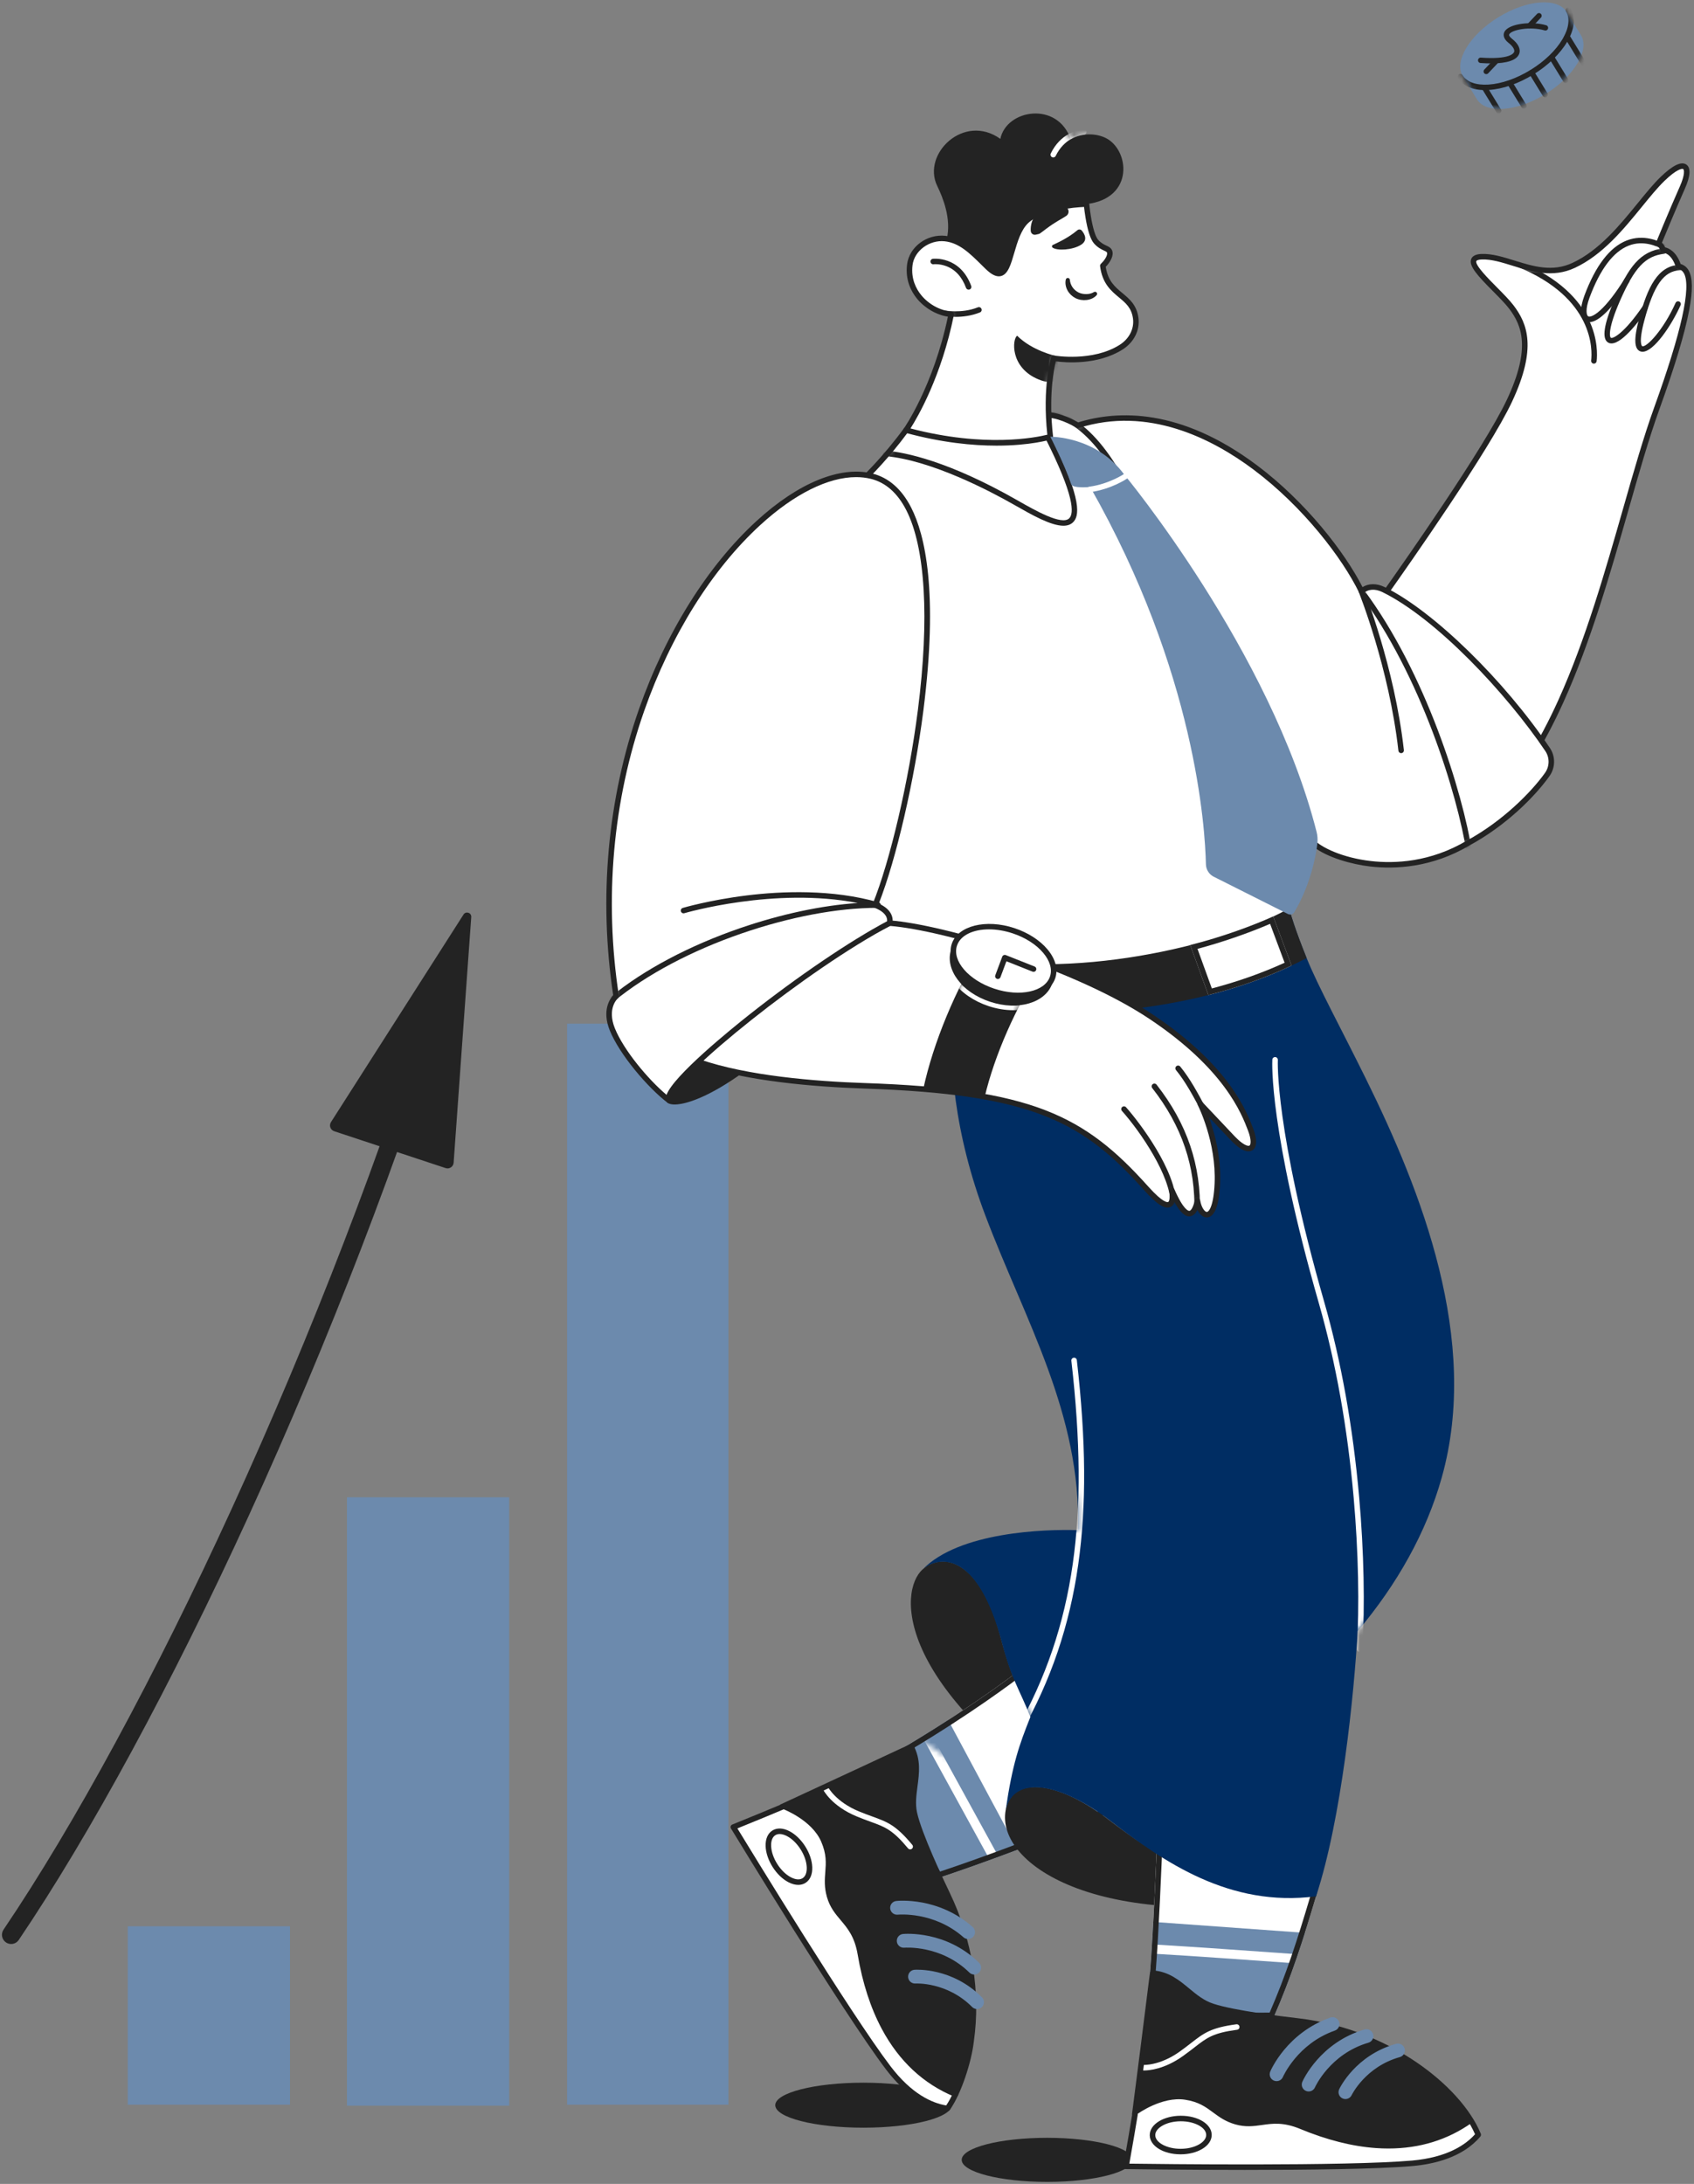
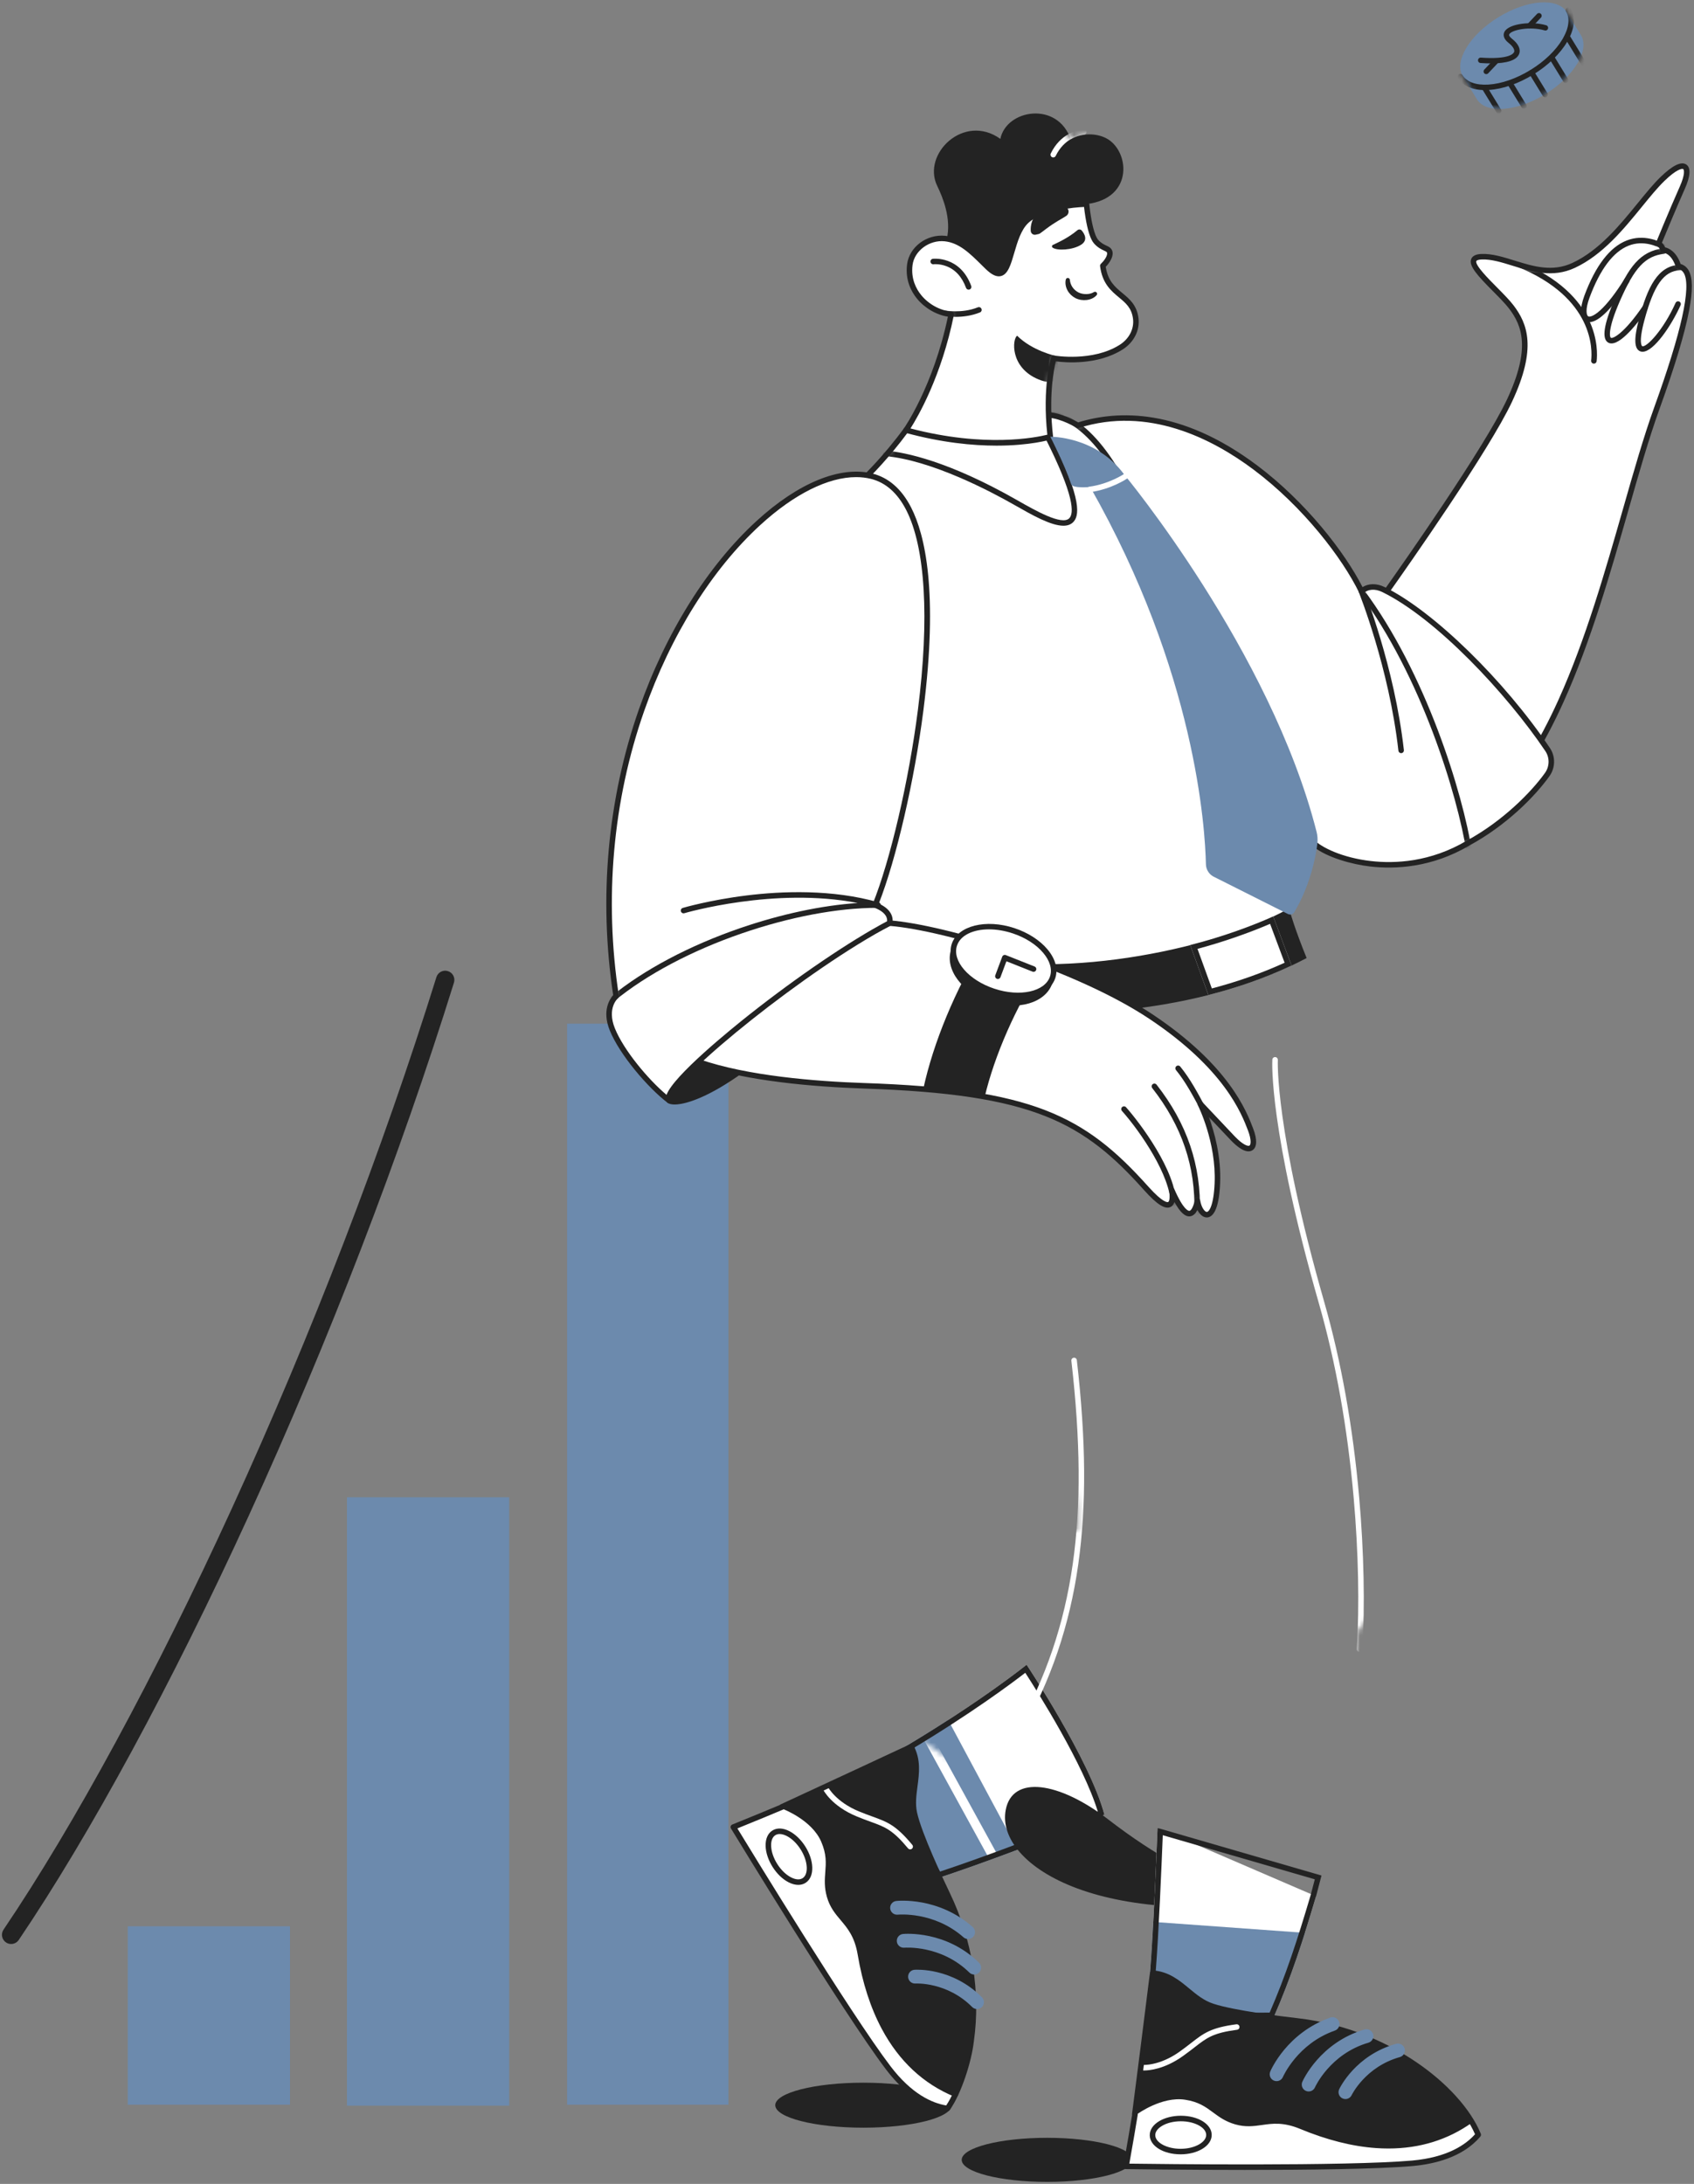
<svg xmlns="http://www.w3.org/2000/svg" width="332" height="428" viewBox="0 0 332 428" fill="none">
  <rect x="0" y="0" width="332" height="428" fill="#808080" stroke="none" />
  <g clip-path="url(#clip0_1450_144)">
    <path d="M205.22 427.6C214.465 427.6 221.96 425.666 221.96 423.28C221.96 420.894 214.465 418.96 205.22 418.96C195.975 418.96 188.48 420.894 188.48 423.28C188.48 425.666 195.975 427.6 205.22 427.6Z" fill="#232323" />
  </g>
  <g clip-path="url(#clip1_1450_144)">
    <path d="M111.145 200.62H142.76V412.474H111.145V200.62ZM67.999 293.434H99.801V412.66H67.999V293.434ZM25.04 377.506H56.841V412.474H25.04V377.506Z" fill="#6C8AAD" />
  </g>
  <g clip-path="url(#clip2_1450_144)">
    <path d="M169.22 416.98C178.763 416.98 186.5 415.006 186.5 412.57C186.5 410.135 178.763 408.16 169.22 408.16C159.676 408.16 151.94 410.135 151.94 412.57C151.94 415.006 159.676 416.98 169.22 416.98Z" fill="#232323" />
  </g>
  <g clip-path="url(#clip3_1450_144)">
-     <path d="M214.776 356.379C208.266 345.779 200.454 337.596 196.128 320.951C192.158 305.682 184.787 304.07 180.831 307.56C176.088 311.744 174.972 331.086 214.776 356.379Z" fill="#232323" />
    <path d="M216.451 355.636C215.894 355.887 215.335 356.135 214.775 356.378H214.773C206.709 359.89 192.105 365.358 183.714 368.096L176.882 355.704C176.882 355.704 175.863 345.212 177.483 342.264C192.504 333.287 201.181 326.264 201.198 326.251C201.198 326.251 213.534 344.747 216.451 355.636Z" fill="white" />
    <path d="M199.45 362.494C193.74 364.646 187.977 366.705 183.714 368.096L176.882 355.704L177.483 342.264C180.295 340.584 183.077 338.856 185.829 337.079L199.45 362.494Z" fill="#6C8AAD" />
    <mask id="mask0_1450_144" style="mask-type:luminance" maskUnits="userSpaceOnUse" x="174" y="340" width="30" height="29">
      <path d="M203.085 355.777C199.114 360.409 195.052 364.986 191.984 368.256L180.033 360.677L174.094 348.605C175.752 345.78 177.359 342.927 178.917 340.045L203.085 355.777Z" fill="white" />
    </mask>
    <g mask="url(#mask0_1450_144)">
      <path d="M180.965 340.759L182.544 339.893L195.407 363.335L193.828 364.201L180.965 340.759Z" fill="white" />
    </g>
    <path d="M200.939 327.828C203.416 331.651 212.36 345.805 215.154 355.032C214.921 355.135 214.665 355.247 214.378 355.372C214.366 355.377 214.353 355.382 214.341 355.387C206.885 358.635 193.08 363.857 184.228 366.79L177.937 355.379C177.583 351.569 177.402 345.198 178.314 343.025C190.349 335.815 198.265 329.898 200.939 327.828ZM201.198 326.251C201.181 326.263 192.504 333.287 177.483 342.264C175.863 345.212 176.882 355.704 176.882 355.704L183.714 368.096C192.105 365.358 206.709 359.89 214.773 356.378H214.775C215.335 356.135 215.894 355.887 216.451 355.636C213.534 344.746 201.198 326.251 201.198 326.251Z" fill="#232323" />
    <path d="M185.692 413.205C183.026 412.839 178.676 411.298 174.076 405.236C165.596 394.065 143.724 358.066 143.724 358.066C148.03 356.314 150.833 355.172 153.291 354.126C153.271 354.119 153.247 354.112 153.226 354.106C176.553 343.314 170.459 346.09 177.045 343.038C177.063 343.029 177.081 343.02 177.101 343.012C178.034 342.579 178.564 342.341 178.572 342.354C180.929 346.803 178.275 351.067 179.197 355.317C179.228 355.456 179.259 355.597 179.294 355.737C180.181 359.298 183.307 366.305 185.677 371.237C193.432 387.373 191.366 405.144 185.743 413.135L185.741 413.136C185.726 413.16 185.709 413.183 185.692 413.205Z" fill="white" />
    <path d="M187.269 410.408C173.601 404.784 169.885 390.406 168.625 382.959C167.538 376.536 163.749 376.571 162.456 371.589C161.375 367.429 163.172 364.78 160.91 360.04C159.623 357.349 155.938 354.893 153.226 354.106C174.073 344.461 178.56 342.335 178.572 342.353C180.994 346.926 178.13 351.124 179.294 355.737C180.181 359.298 183.307 366.305 185.677 371.236C192.366 385.155 192.03 400.741 187.269 410.408Z" fill="#232323" />
    <path d="M178.383 362.435C178.303 362.435 178.225 362.418 178.153 362.384C178.081 362.35 178.018 362.301 177.967 362.24C174.926 358.583 173.483 358.058 170.607 357.013C169.833 356.732 168.956 356.413 167.928 355.989C162.976 353.945 161.383 350.846 161.317 350.715C161.256 350.587 161.247 350.44 161.293 350.306C161.338 350.172 161.435 350.061 161.562 349.997C161.689 349.934 161.836 349.923 161.971 349.966C162.106 350.01 162.218 350.105 162.283 350.231C162.309 350.282 163.807 353.119 168.34 354.991C169.347 355.406 170.212 355.721 170.975 355.998C173.938 357.075 175.57 357.668 178.798 361.55C178.863 361.628 178.905 361.724 178.918 361.826C178.931 361.928 178.915 362.031 178.872 362.124C178.828 362.217 178.759 362.295 178.672 362.35C178.586 362.405 178.485 362.435 178.383 362.435Z" fill="white" />
    <path d="M185.692 413.745C185.667 413.745 185.643 413.743 185.619 413.74C180.299 413.01 176.171 408.89 173.645 405.562C165.246 394.497 143.482 358.706 143.263 358.346C143.222 358.28 143.196 358.205 143.188 358.127C143.179 358.049 143.187 357.971 143.211 357.896C143.236 357.822 143.276 357.754 143.33 357.697C143.383 357.64 143.448 357.595 143.521 357.566C147.861 355.799 150.49 354.728 152.836 353.733C152.881 353.684 152.936 353.645 152.999 353.616C165.169 347.985 171.529 345.017 174.946 343.423C176.313 342.784 177.16 342.389 177.667 342.156C177.845 342.073 178.025 341.992 178.205 341.913C178.347 341.852 178.778 341.666 179.029 342.066C179.036 342.078 179.043 342.089 179.049 342.101C180.508 344.855 180.157 347.509 179.818 350.075C179.584 351.852 179.362 353.53 179.725 355.203C180.616 359.285 184.878 368.328 186.163 371.003C190.553 380.137 192.222 390.454 190.864 400.054L190.858 400.09L190.841 400.201C190.402 404.028 188.427 410.258 186.185 413.446L186.173 413.462C186.155 413.487 186.135 413.515 186.118 413.536C186.068 413.601 186.003 413.654 185.929 413.69C185.855 413.726 185.774 413.745 185.692 413.745ZM144.516 358.327C147.288 362.875 166.707 394.635 174.506 404.909C178.69 410.422 182.708 412.161 185.442 412.62C187.533 409.507 189.357 403.681 189.769 400.068C189.77 400.057 189.772 400.045 189.774 400.034L189.797 399.885C191.123 390.512 189.488 380.415 185.19 371.47C183.892 368.769 179.586 359.63 178.67 355.432C178.267 353.575 178.511 351.724 178.748 349.933C179.059 347.576 179.354 345.342 178.312 343.049C177.822 343.272 176.887 343.709 175.403 344.401C172.008 345.985 165.709 348.925 153.697 354.483C153.645 354.542 153.579 354.591 153.503 354.623C151.193 355.606 148.66 356.64 144.516 358.327Z" fill="#232323" />
    <path d="M187.27 410.949C187.19 410.949 187.11 410.931 187.037 410.896C180.973 408.394 176.189 403.929 172.818 397.623C170.623 393.519 169.033 388.616 168.092 383.05C167.499 379.546 166.109 377.903 164.765 376.313C163.723 375.082 162.646 373.809 162.065 371.766C161.518 369.846 161.634 368.338 161.745 366.88C161.883 365.087 162.012 363.392 160.938 360.914C159.103 356.68 153.541 354.56 153.485 354.538C153.353 354.487 153.247 354.385 153.189 354.256C153.131 354.127 153.127 353.98 153.176 353.847C153.226 353.714 153.325 353.606 153.454 353.546C153.582 353.486 153.729 353.479 153.862 353.526C154.108 353.618 159.909 355.824 161.93 360.485C163.11 363.208 162.964 365.117 162.823 366.963C162.713 368.389 162.61 369.736 163.104 371.47C163.622 373.289 164.578 374.419 165.59 375.616C166.961 377.237 168.515 379.074 169.157 382.87C170.079 388.32 171.631 393.113 173.77 397.113C177.026 403.202 181.637 407.507 187.475 409.909C187.591 409.957 187.686 410.043 187.745 410.153C187.804 410.263 187.823 410.39 187.799 410.513C187.775 410.635 187.709 410.746 187.613 410.825C187.516 410.905 187.395 410.949 187.27 410.949Z" fill="#232323" />
    <path d="M156.449 369.395C155.853 369.395 155.206 369.223 154.539 368.88C153.378 368.284 152.275 367.224 151.432 365.898C150.589 364.572 150.099 363.123 150.051 361.819C150 360.41 150.467 359.319 151.366 358.748C152.265 358.177 153.451 358.218 154.705 358.863C155.865 359.459 156.969 360.518 157.812 361.845C158.655 363.171 159.145 364.62 159.192 365.924C159.243 367.333 158.776 368.423 157.877 368.995C157.456 369.262 156.973 369.395 156.449 369.395ZM152.799 359.429C152.477 359.429 152.188 359.506 151.946 359.66C151.384 360.017 151.094 360.77 151.131 361.78C151.172 362.895 151.602 364.152 152.344 365.319C153.085 366.486 154.04 367.409 155.033 367.92C155.931 368.382 156.736 368.44 157.298 368.083C157.86 367.726 158.149 366.973 158.112 365.963C158.072 364.848 157.641 363.591 156.9 362.424C156.158 361.257 155.203 360.334 154.211 359.823C153.701 359.561 153.221 359.429 152.799 359.429Z" fill="#232323" />
    <path d="M189.734 380.009C189.405 380.01 189.087 379.89 188.841 379.672C183.022 374.538 176.024 375.224 175.954 375.231C175.599 375.27 175.242 375.166 174.963 374.942C174.684 374.718 174.505 374.392 174.466 374.037C174.384 373.297 174.915 372.631 175.655 372.547C175.988 372.51 183.883 371.696 190.628 377.646C190.834 377.828 190.979 378.068 191.045 378.334C191.111 378.6 191.095 378.88 190.998 379.137C190.901 379.393 190.728 379.614 190.502 379.77C190.276 379.926 190.008 380.009 189.734 380.009ZM190.935 386.967C190.581 386.967 190.241 386.828 189.989 386.58C184.426 381.12 177.308 381.699 177.237 381.705C176.495 381.772 175.837 381.227 175.768 380.486C175.698 379.745 176.24 379.088 176.981 379.016C177.321 378.983 185.395 378.285 191.881 384.653C192.137 384.904 192.282 385.246 192.285 385.604C192.289 385.962 192.15 386.307 191.899 386.562C191.773 386.691 191.623 386.793 191.458 386.862C191.292 386.932 191.115 386.967 190.935 386.967ZM191.488 393.729C191.31 393.729 191.134 393.694 190.969 393.625C190.805 393.557 190.656 393.457 190.53 393.33C185.602 388.375 179.479 388.721 179.418 388.725C179.061 388.749 178.709 388.631 178.439 388.396C178.169 388.161 178.004 387.829 177.979 387.472C177.927 386.729 178.483 386.085 179.225 386.031C179.524 386.009 186.615 385.563 192.446 391.426C192.634 391.615 192.762 391.856 192.813 392.118C192.865 392.379 192.838 392.651 192.735 392.897C192.633 393.143 192.459 393.354 192.238 393.502C192.016 393.65 191.755 393.729 191.488 393.729Z" fill="#6C8AAD" />
    <path d="M257.929 371.444C247.141 371.816 236.125 371.126 217.194 356.566C207.522 349.127 198.408 347.825 197.106 354.706C195.035 365.653 216.45 379.255 257.929 371.444Z" fill="#232323" />
    <path d="M257.929 371.63C255.431 380.055 253.074 387.486 249.544 395.494L235.609 395.621L225.378 386.88C226.083 378.414 226.746 360.997 226.866 358.239L257.929 371.63Z" fill="white" />
    <path d="M255.756 378.794C254.287 383.371 252.191 389.437 249.834 394.838C249.739 395.058 249.641 395.275 249.544 395.494L235.609 395.621L225.378 386.88C225.604 384.176 225.829 380.484 226.033 376.651L255.756 378.794Z" fill="#6C8AAD" />
    <mask id="mask1_1450_144" style="mask-type:luminance" maskUnits="userSpaceOnUse" x="225" y="376" width="31" height="20">
-       <path d="M255.756 378.794C254.287 383.371 252.191 389.437 249.834 394.838C249.739 395.058 249.641 395.275 249.544 395.494L235.609 395.621L225.378 386.88C225.604 384.176 225.829 380.484 226.033 376.651L255.756 378.794Z" fill="white" />
-     </mask>
+       </mask>
    <g mask="url(#mask1_1450_144)">
      <path d="M253.343 384.726C246.016 384.199 232.752 383.261 226.248 382.89L226.35 381.092C232.866 381.464 246.139 382.403 253.472 382.93L253.343 384.726Z" fill="white" />
    </g>
    <path d="M227.889 359.661L257.683 368.305L256.888 371.339C254.204 380.392 252.003 387.136 248.835 394.42L236.003 394.537L226.5 386.417C227.103 378.837 227.664 365.152 227.878 359.92L227.889 359.661ZM226.866 358.239C226.746 360.996 226.083 378.413 225.378 386.88L235.609 395.621L249.544 395.494C253.074 387.486 255.431 380.055 257.929 371.63L258.994 367.561L226.866 358.239Z" fill="#232323" />
    <path d="M289.713 418.364C287.985 420.427 284.365 423.289 276.784 423.958C262.813 425.193 220.691 424.555 220.691 424.555C221.498 419.978 222.023 416.997 222.445 414.36C222.429 414.373 222.41 414.39 222.393 414.405C222.949 410.073 223.528 405.558 224.05 401.459C224.783 395.721 225.382 390.798 225.695 388.351C225.696 388.33 225.698 388.31 225.702 388.29C225.832 387.269 225.912 386.694 225.927 386.694C230.949 387.066 233.148 391.581 237.238 393.062C237.372 393.11 237.508 393.159 237.645 393.203C241.133 394.347 248.729 395.429 254.166 396.047C260.847 396.805 266.795 399.032 269.797 400.356C270.26 400.557 270.718 400.77 271.17 400.994C271.804 401.309 272.433 401.636 273.054 401.976C273.253 402.086 273.45 402.196 273.648 402.307C273.953 402.48 274.254 402.655 274.55 402.831C274.641 402.885 274.73 402.937 274.82 402.991C276.888 404.234 278.692 405.524 280.262 406.804C280.405 406.919 280.545 407.036 280.684 407.153C280.735 407.194 280.785 407.235 280.833 407.278C280.882 407.319 280.932 407.36 280.98 407.401C280.993 407.414 281.008 407.425 281.021 407.436C281.045 407.458 281.071 407.479 281.095 407.501C281.105 407.509 281.112 407.516 281.121 407.523C281.248 407.631 281.373 407.741 281.495 407.849C281.529 407.877 281.562 407.907 281.596 407.936C281.663 407.996 281.731 408.057 281.8 408.121C281.828 408.145 281.856 408.171 281.884 408.197C281.973 408.277 282.061 408.355 282.148 408.435C282.156 408.442 282.165 408.45 282.172 408.457L282.262 408.541C282.293 408.571 282.325 408.599 282.356 408.628C282.416 408.682 282.476 408.74 282.535 408.796C282.567 408.824 282.597 408.853 282.628 408.885C282.641 408.896 282.656 408.909 282.669 408.922C282.684 408.935 282.699 408.949 282.714 408.963C282.801 409.049 282.888 409.133 282.974 409.216C283.095 409.334 283.212 409.449 283.327 409.564C283.379 409.615 283.43 409.665 283.478 409.715C283.541 409.776 283.601 409.839 283.662 409.901C283.772 410.012 283.88 410.124 283.986 410.236C284.055 410.308 284.124 410.379 284.193 410.451C284.228 410.49 284.263 410.527 284.299 410.565C284.364 410.633 284.429 410.704 284.49 410.773C284.54 410.827 284.589 410.879 284.637 410.933C284.79 411.098 284.937 411.264 285.078 411.426C285.145 411.502 285.214 411.578 285.277 411.653C285.387 411.779 285.493 411.904 285.597 412.028L285.85 412.331L285.973 412.482C286.014 412.53 286.053 412.581 286.092 412.631C286.172 412.729 286.25 412.826 286.326 412.925C286.483 413.122 286.637 413.321 286.787 413.523C286.838 413.59 286.886 413.654 286.932 413.719C287.234 414.124 287.505 414.511 287.751 414.877C287.801 414.952 287.851 415.024 287.898 415.097C287.983 415.223 288.063 415.348 288.142 415.471C288.257 415.652 288.37 415.835 288.482 416.019C288.532 416.101 288.58 416.181 288.627 416.259C288.913 416.741 289.18 417.234 289.429 417.736C289.453 417.784 289.475 417.831 289.496 417.873C289.561 418.009 289.623 418.146 289.682 418.285V418.286C289.693 418.309 289.698 418.327 289.704 418.339C289.706 418.347 289.709 418.356 289.713 418.364Z" fill="white" />
    <path d="M288.184 415.541C276.15 424.12 261.997 419.616 255.02 416.72C249.002 414.222 247.016 417.449 242.109 415.892C238.012 414.594 236.725 411.663 231.507 411.057C228.543 410.714 224.503 412.528 222.393 414.405C225.499 390.215 225.872 386.694 225.927 386.694C231.088 387.076 233.119 391.734 237.645 393.203C241.133 394.347 248.729 395.429 254.166 396.047C269.74 397.816 282.553 406.403 288.184 415.541Z" fill="#232323" />
    <path d="M224.203 405.764C223.983 405.764 223.853 405.753 223.827 405.75C223.685 405.736 223.554 405.666 223.463 405.556C223.371 405.445 223.328 405.303 223.342 405.16C223.356 405.018 223.426 404.886 223.536 404.795C223.647 404.704 223.789 404.661 223.932 404.675C223.985 404.68 227.185 404.924 231.185 402.08C232.072 401.449 232.799 400.883 233.44 400.384C235.928 398.449 237.299 397.383 242.303 396.716C242.374 396.706 242.446 396.71 242.515 396.728C242.584 396.745 242.649 396.777 242.706 396.82C242.763 396.863 242.811 396.917 242.847 396.978C242.883 397.04 242.906 397.108 242.916 397.179C242.925 397.25 242.921 397.322 242.902 397.391C242.884 397.46 242.851 397.525 242.808 397.581C242.764 397.638 242.71 397.685 242.647 397.72C242.585 397.755 242.517 397.778 242.446 397.787C237.731 398.415 236.519 399.358 234.104 401.237C233.454 401.742 232.717 402.315 231.811 402.96C228.217 405.515 225.229 405.764 224.203 405.764Z" fill="white" />
    <path d="M244.004 425.257C231.632 425.257 220.895 425.099 220.683 425.095C220.605 425.094 220.527 425.076 220.457 425.042C220.386 425.008 220.324 424.96 220.274 424.899C220.225 424.839 220.188 424.769 220.168 424.693C220.149 424.617 220.145 424.538 220.159 424.461C220.972 419.849 221.464 417.054 221.869 414.537C221.853 414.471 221.848 414.403 221.857 414.336C222.413 410.004 222.992 405.489 223.514 401.39C223.966 397.857 224.36 394.686 224.676 392.138C224.842 390.796 225.01 389.454 225.18 388.113C225.242 387.633 225.291 387.258 225.327 387.004C225.388 386.567 225.447 386.154 225.927 386.154C225.94 386.154 225.953 386.154 225.967 386.155C229.063 386.384 231.091 388.064 233.052 389.687C234.542 390.92 235.948 392.084 237.812 392.689C241.951 394.047 251.423 395.191 254.227 395.51C264.726 396.702 272.659 400.818 277.466 404.061C283.528 408.152 288.162 413.259 290.179 418.075C290.182 418.082 290.185 418.088 290.187 418.094C290.199 418.122 290.21 418.15 290.22 418.178C290.253 418.267 290.261 418.363 290.245 418.457C290.229 418.55 290.188 418.638 290.127 418.711C286.679 422.827 280.993 424.129 276.831 424.496C269.965 425.103 256.191 425.257 244.004 425.257ZM221.333 424.024C226.66 424.097 263.887 424.556 276.736 423.42C283.632 422.811 287.242 420.334 289.085 418.264C287.097 413.704 282.657 408.867 276.861 404.957C272.155 401.781 264.387 397.751 254.105 396.583C251.275 396.262 241.712 395.105 237.477 393.716C235.418 393.048 233.865 391.762 232.364 390.519C230.565 389.03 228.86 387.619 226.379 387.284C226.264 388.123 226.029 390.013 225.749 392.271C225.432 394.82 225.038 397.992 224.586 401.527C224.047 405.754 223.506 409.98 222.963 414.206C222.986 414.282 222.992 414.364 222.979 414.445C222.582 416.925 222.11 419.619 221.333 424.024Z" fill="#232323" />
    <path d="M272.103 421.059C271.291 421.059 270.478 421.03 269.668 420.972C265.025 420.646 260.027 419.384 254.813 417.219C251.531 415.857 249.4 416.159 247.338 416.452C245.741 416.678 244.09 416.913 242.051 416.318C240.134 415.759 238.919 414.859 237.744 413.989C236.298 412.918 234.933 411.907 232.262 411.497C227.697 410.798 222.921 414.293 222.874 414.329C222.817 414.371 222.752 414.402 222.683 414.419C222.614 414.436 222.543 414.44 222.473 414.429C222.402 414.419 222.335 414.395 222.274 414.359C222.213 414.322 222.16 414.274 222.118 414.217C222.075 414.16 222.045 414.096 222.027 414.027C222.01 413.958 222.006 413.887 222.017 413.816C222.027 413.746 222.051 413.679 222.088 413.618C222.124 413.557 222.172 413.504 222.229 413.461C222.438 413.306 227.408 409.661 232.426 410.43C235.361 410.879 236.899 412.019 238.387 413.12C239.536 413.972 240.622 414.775 242.354 415.281C244.169 415.81 245.635 415.602 247.187 415.382C249.289 415.084 251.672 414.746 255.227 416.221C260.333 418.341 265.217 419.577 269.744 419.895C276.631 420.378 282.73 418.765 287.871 415.1C287.93 415.057 287.997 415.027 288.067 415.011C288.138 414.995 288.212 414.993 288.283 415.005C288.355 415.018 288.423 415.045 288.484 415.085C288.545 415.124 288.597 415.176 288.637 415.236C288.678 415.296 288.706 415.364 288.72 415.435C288.733 415.507 288.733 415.58 288.717 415.651C288.702 415.722 288.673 415.789 288.631 415.849C288.589 415.908 288.536 415.959 288.474 415.997C283.745 419.361 278.247 421.059 272.103 421.059ZM231.372 422.198C227.993 422.198 225.345 420.557 225.335 418.449C225.33 417.384 225.995 416.402 227.208 415.683C228.331 415.018 229.815 414.648 231.387 414.64H231.439C234.818 414.64 237.466 416.28 237.476 418.388C237.481 419.453 236.816 420.435 235.603 421.154C234.48 421.819 232.996 422.19 231.424 422.198H231.372ZM231.436 415.72H231.392C230.009 415.727 228.719 416.044 227.759 416.613C226.889 417.128 226.412 417.778 226.415 418.443C226.422 419.898 228.689 421.117 231.375 421.117H231.419C232.802 421.11 234.092 420.793 235.052 420.225C235.922 419.709 236.399 419.059 236.396 418.394C236.388 416.939 234.122 415.72 231.436 415.72Z" fill="#232323" />
    <path d="M250.19 407.858C250.015 407.858 249.837 407.824 249.666 407.752C249.337 407.613 249.076 407.349 248.941 407.019C248.806 406.688 248.808 406.317 248.946 405.987C249.076 405.678 252.217 398.391 260.703 395.407C260.871 395.346 261.049 395.319 261.227 395.328C261.405 395.336 261.58 395.38 261.741 395.456C261.902 395.533 262.047 395.64 262.166 395.773C262.285 395.905 262.377 396.06 262.436 396.229C262.496 396.397 262.521 396.575 262.511 396.753C262.501 396.931 262.455 397.105 262.377 397.266C262.3 397.426 262.191 397.57 262.057 397.688C261.924 397.806 261.768 397.897 261.599 397.954C254.278 400.529 251.463 406.97 251.435 407.035C251.331 407.279 251.158 407.488 250.936 407.634C250.715 407.78 250.456 407.858 250.19 407.858ZM256.477 409.879C256.252 409.879 256.031 409.823 255.834 409.716C255.637 409.609 255.469 409.455 255.346 409.267C255.224 409.079 255.15 408.863 255.131 408.64C255.113 408.416 255.15 408.191 255.241 407.986C255.378 407.673 258.708 400.286 267.431 397.731C267.601 397.681 267.78 397.666 267.956 397.685C268.133 397.704 268.303 397.757 268.459 397.842C268.615 397.928 268.752 398.042 268.863 398.181C268.974 398.319 269.057 398.477 269.107 398.648C269.208 398.991 269.168 399.361 268.996 399.675C268.824 399.989 268.534 400.223 268.191 400.323C260.662 402.528 257.743 409.006 257.714 409.071C257.609 409.311 257.436 409.516 257.216 409.659C256.996 409.803 256.739 409.879 256.477 409.879ZM263.682 411.369C263.484 411.369 263.288 411.325 263.109 411.24C262.436 410.923 262.145 410.124 262.46 409.45C262.586 409.178 265.656 402.771 273.62 400.543C273.791 400.495 273.969 400.482 274.146 400.503C274.322 400.524 274.492 400.58 274.646 400.667C274.801 400.754 274.937 400.87 275.046 401.01C275.156 401.149 275.237 401.309 275.285 401.48C275.381 401.825 275.337 402.194 275.161 402.506C274.985 402.818 274.693 403.048 274.348 403.144C267.617 405.027 264.932 410.54 264.906 410.596C264.796 410.827 264.622 411.023 264.406 411.159C264.189 411.296 263.938 411.369 263.682 411.369Z" fill="#6C8AAD" />
-     <path d="M282.574 289.521C279.558 300.281 273.841 310.456 266.089 319.651C265.369 332.017 262.951 356.38 257.929 371.63C241.003 373.862 228.072 364.875 217.753 356.938C208.08 349.499 198.78 347.639 197.106 354.706C198.408 345.779 199.71 342.06 201.942 336.48C199.896 331.273 198.237 329.087 196.455 322.253C191.34 302.632 183.156 305.422 180.831 307.561C187.992 300.214 204.732 299.657 211.278 299.88C211.893 277.06 200.919 258.834 193.107 238.191C187.181 222.531 185.621 207.716 186.895 196.31C187.269 192.948 187.89 189.881 188.721 187.177C189.043 186.118 189.415 185.076 189.835 184.052C194.595 172.54 252.907 178.957 252.907 178.957C252.907 178.957 253.794 182.124 256.08 187.755C258.372 193.4 262.658 201.209 267.694 211.41C278.575 233.448 290.107 262.647 282.574 289.521Z" fill="#002D63" />
    <path d="M256.08 187.755C255.107 188.269 254.122 188.761 253.126 189.23C247.775 191.767 242.238 193.634 236.823 195.006C225.28 197.935 214.298 198.61 206.881 198.674C200.207 198.731 193.442 197.984 186.895 196.31C187.269 192.948 187.89 189.881 188.721 187.177C203.201 190.995 219.821 189.316 233.486 185.856C233.52 185.847 233.553 185.839 233.587 185.83C239.625 184.298 245.08 182.417 249.516 180.513C249.672 180.446 249.827 180.379 249.981 180.31C251.017 179.86 251.994 179.406 252.907 178.957C252.907 178.957 253.794 182.124 256.08 187.755Z" fill="#232323" />
    <mask id="mask2_1450_144" style="mask-type:luminance" maskUnits="userSpaceOnUse" x="180" y="177" width="105" height="195">
      <path d="M252.907 178.957C252.907 178.957 256.46 191.656 267.694 211.41C278.482 230.379 289.642 263.298 282.574 289.521C279.666 300.311 273.841 310.457 266.089 319.65C265.369 332.016 262.951 356.38 257.929 371.63C241.003 373.862 228.073 364.875 217.753 356.938C208.08 349.498 198.78 347.639 197.106 354.706C198.408 345.779 199.71 342.059 201.942 336.48C199.896 331.272 198.237 329.088 196.455 322.253C191.34 302.632 183.156 305.421 180.831 307.56C187.992 300.214 204.732 299.656 211.278 299.879C211.893 277.06 200.919 258.834 193.107 238.19C184.722 216.032 185.076 195.565 189.836 184.053C194.595 172.54 252.907 178.957 252.907 178.957Z" fill="white" />
    </mask>
    <g mask="url(#mask2_1450_144)">
      <path d="M266.452 323.733C266.378 323.733 266.305 323.718 266.237 323.688C266.169 323.659 266.108 323.616 266.057 323.562C266.007 323.508 265.968 323.445 265.943 323.375C265.918 323.305 265.907 323.232 265.912 323.158C266.452 314.85 266.231 304.067 265.305 293.573C264.093 279.832 261.801 267.009 258.492 255.46C248.721 221.358 249.327 208.213 249.358 207.67C249.362 207.599 249.379 207.53 249.41 207.466C249.441 207.402 249.484 207.344 249.537 207.297C249.59 207.25 249.652 207.213 249.719 207.19C249.786 207.167 249.857 207.157 249.928 207.161C250.071 207.169 250.205 207.234 250.3 207.341C250.395 207.447 250.445 207.588 250.437 207.731C250.429 207.862 249.825 221.288 259.531 255.162C262.858 266.777 265.163 279.669 266.381 293.478C267.311 304.024 267.533 314.868 266.99 323.228C266.982 323.365 266.921 323.493 266.821 323.587C266.721 323.68 266.589 323.733 266.452 323.733ZM199.633 339.918C199.539 339.918 199.446 339.893 199.364 339.846C199.282 339.798 199.214 339.731 199.167 339.649C199.119 339.567 199.094 339.474 199.094 339.38C199.093 339.285 199.118 339.192 199.164 339.11C204.956 328.933 208.584 318.241 210.254 306.423C211.864 295.043 211.774 282.414 209.972 266.678C209.964 266.608 209.97 266.536 209.989 266.468C210.009 266.4 210.042 266.336 210.086 266.281C210.13 266.225 210.185 266.179 210.247 266.144C210.309 266.11 210.377 266.088 210.447 266.08C210.59 266.064 210.732 266.106 210.844 266.195C210.956 266.284 211.028 266.413 211.045 266.555C212.858 282.385 212.947 295.101 211.324 306.574C209.634 318.529 205.964 329.346 200.104 339.644C200.057 339.727 199.988 339.797 199.905 339.845C199.823 339.893 199.729 339.918 199.633 339.918Z" fill="white" />
    </g>
    <path d="M174.321 180.909C185.202 181.746 211.056 189.557 225.564 199.228C240.073 208.899 243.607 217.454 245.095 221.359C246.583 225.265 244.909 226.567 241.561 223.033C237.4 218.642 235.237 216.338 235.237 216.338C235.237 216.338 238.957 223.591 238.585 231.96C238.213 240.329 235.237 238.655 234.679 235.308C234.679 235.308 233.563 242.189 229.657 233.262C229.657 233.262 230.959 239.957 224.635 232.89C212.527 219.36 202.686 213.92 169.299 212.788C135.275 211.633 129.402 204.064 129.402 204.064L174.321 180.909Z" fill="#F4ADA2" />
    <path d="M324.711 80.016C319.267 95.084 314.47 118.487 305.925 137.381C304.098 141.42 302.101 145.253 299.887 148.755C296.266 154.489 292.07 159.336 287.111 162.741C280.173 139.159 272.028 116.622 271.775 115.923C271.774 115.917 271.772 115.911 271.769 115.906C271.767 115.901 271.765 115.896 271.764 115.891C272.188 115.289 290.994 88.874 295.853 78.487C300.594 68.353 298.907 63.72 296.191 60.155C293.476 56.59 285.329 50.48 290.422 50.309C295.682 50.136 301.807 55.091 308.415 52.007C316.148 48.399 321.313 39.454 325.803 35.091C330.098 30.917 331.744 32.206 329.707 36.789C327.633 41.455 325.051 47.765 325.051 47.765C325.051 47.765 325.73 48.105 325.901 48.952C325.901 48.952 327.936 48.952 328.956 52.176C331.333 52.688 333.446 55.839 324.711 80.016Z" fill="white" />
    <path d="M287.111 163.281C286.994 163.281 286.881 163.243 286.787 163.174C286.694 163.104 286.626 163.005 286.593 162.893C279.722 139.541 271.609 117.052 271.267 116.107C271.265 116.101 271.263 116.096 271.261 116.09C271.252 116.067 271.248 116.053 271.248 116.053C271.202 115.895 271.228 115.715 271.322 115.581L271.428 115.432C274.644 110.893 290.915 87.77 295.364 78.259C300.025 68.296 298.309 63.828 295.762 60.483C295.013 59.5 293.794 58.272 292.615 57.084C289.597 54.044 287.803 52.102 288.334 50.764C288.705 49.827 289.984 49.784 290.404 49.77C292.458 49.704 294.564 50.359 296.799 51.054C300.452 52.191 304.229 53.365 308.187 51.519C313.436 49.069 317.46 44.129 321.009 39.77C322.561 37.864 324.027 36.064 325.427 34.704C327.808 32.39 329.517 31.566 330.506 32.255C331.409 32.885 331.303 34.529 330.201 37.009C328.449 40.952 326.308 46.133 325.712 47.58C325.98 47.826 326.189 48.13 326.321 48.469C327.04 48.634 328.507 49.269 329.376 51.729C330.084 51.951 330.609 52.381 330.973 53.037C331.747 54.434 331.777 56.952 331.066 60.736C330.213 65.274 328.246 71.822 325.219 80.2C323.181 85.841 321.217 92.713 319.138 99.989C315.684 112.073 311.769 125.77 306.417 137.604C304.486 141.875 302.443 145.724 300.344 149.044C296.393 155.301 292.164 159.926 287.417 163.186C287.325 163.249 287.219 163.281 287.111 163.281ZM272.368 115.974C273.3 118.565 280.875 139.732 287.416 161.866C291.794 158.717 295.73 154.326 299.431 148.467C301.503 145.189 303.522 141.384 305.433 137.159C310.752 125.397 314.655 111.741 318.099 99.692C320.183 92.398 322.152 85.509 324.203 79.833C329.541 65.058 331.5 56.218 330.027 53.561C329.766 53.089 329.4 52.825 328.842 52.705C328.749 52.685 328.663 52.641 328.592 52.577C328.522 52.513 328.469 52.431 328.441 52.34C327.567 49.576 325.961 49.495 325.893 49.492C325.643 49.485 325.422 49.305 325.372 49.059C325.258 48.495 324.821 48.255 324.803 48.245C324.559 48.114 324.446 47.817 324.551 47.561C324.577 47.498 327.16 41.19 329.214 36.57C330.293 34.141 330.056 33.259 329.888 33.141C329.677 32.995 328.6 33.127 326.18 35.479C324.825 36.795 323.379 38.571 321.847 40.452C318.224 44.901 314.118 49.943 308.644 52.498C304.307 54.521 300.147 53.227 296.478 52.086C294.333 51.419 292.307 50.788 290.439 50.85C289.708 50.874 289.389 51.034 289.338 51.162C289.03 51.939 291.754 54.684 293.382 56.323C294.585 57.536 295.83 58.789 296.621 59.828C299.375 63.443 301.247 68.234 296.342 78.716C291.881 88.254 275.728 111.23 272.368 115.974Z" fill="#232323" />
    <mask id="mask3_1450_144" style="mask-type:luminance" maskUnits="userSpaceOnUse" x="271" y="32" width="61" height="131">
      <path d="M324.712 80.016C323.671 82.487 310.537 119.571 305.37 134.832C305.326 134.964 303.244 140.723 302.524 142.28C296.568 155.176 287.111 162.741 287.111 162.741L271.763 115.891C272.187 115.289 290.995 88.875 295.853 78.487C300.594 68.353 298.908 63.721 296.192 60.156C293.475 56.591 285.329 50.481 290.421 50.31C295.683 50.136 301.808 55.091 308.415 52.008C316.148 48.4 321.049 39.165 325.803 35.091C330.556 31.017 331.745 32.206 329.707 36.789C327.633 41.455 325.052 47.765 325.052 47.765C325.052 47.765 325.73 48.105 325.901 48.952C325.901 48.952 327.937 48.952 328.955 52.177C331.333 52.688 334.236 57.396 324.712 80.016Z" fill="white" />
    </mask>
    <g mask="url(#mask3_1450_144)">
      <path d="M311.503 63.131C311.253 63.131 311.021 63.079 310.808 62.974C309.661 62.41 309.552 60.527 310.517 57.937C312.701 52.074 315.486 48.44 318.794 47.137C322.18 45.803 325.164 47.295 326.145 47.786C326.271 47.851 326.366 47.964 326.41 48.098C326.454 48.233 326.443 48.38 326.38 48.507C326.316 48.634 326.205 48.731 326.071 48.777C325.937 48.823 325.79 48.814 325.662 48.752C324.788 48.315 322.128 46.985 319.19 48.142C316.18 49.328 313.602 52.75 311.53 58.314C310.656 60.66 310.916 61.823 311.285 62.005C311.587 62.154 312.371 61.94 313.584 60.848C314.983 59.59 316.641 57.456 318.378 54.678C318.415 54.618 318.464 54.566 318.522 54.524C318.58 54.483 318.645 54.454 318.714 54.438C318.783 54.422 318.855 54.42 318.925 54.431C318.995 54.443 319.062 54.468 319.122 54.506C319.182 54.544 319.234 54.593 319.275 54.651C319.317 54.708 319.346 54.774 319.362 54.843C319.378 54.912 319.38 54.983 319.368 55.053C319.357 55.123 319.331 55.19 319.294 55.251C316.112 60.34 313.335 63.131 311.503 63.131Z" fill="#232323" />
    </g>
    <mask id="mask4_1450_144" style="mask-type:luminance" maskUnits="userSpaceOnUse" x="271" y="32" width="61" height="131">
      <path d="M324.712 80.016C323.671 82.487 310.537 119.571 305.37 134.832C305.326 134.964 303.244 140.723 302.524 142.28C296.568 155.176 287.111 162.741 287.111 162.741L271.763 115.891C272.187 115.289 290.995 88.875 295.853 78.487C300.594 68.353 298.908 63.721 296.192 60.156C293.475 56.591 285.329 50.481 290.421 50.31C295.683 50.136 301.808 55.091 308.415 52.008C316.148 48.4 321.049 39.165 325.803 35.091C330.556 31.017 331.745 32.206 329.707 36.789C327.633 41.455 325.052 47.765 325.052 47.765C325.052 47.765 325.73 48.105 325.901 48.952C325.901 48.952 327.937 48.952 328.955 52.177C331.333 52.688 334.236 57.396 324.712 80.016Z" fill="white" />
    </mask>
    <g mask="url(#mask4_1450_144)">
      <path d="M315.828 67.304C315.602 67.304 315.389 67.254 315.194 67.146C313.876 66.418 314.315 63.517 316.5 58.524C319.17 52.421 321.377 49.221 326.025 48.663C326.167 48.647 326.309 48.688 326.42 48.777C326.532 48.865 326.604 48.994 326.621 49.135C326.638 49.277 326.599 49.419 326.511 49.532C326.424 49.644 326.295 49.717 326.154 49.736C322.456 50.179 320.35 52.42 317.49 58.957C315.124 64.363 315.425 66.04 315.717 66.201C316.11 66.418 318.324 65.342 321.981 59.964C322.062 59.848 322.186 59.768 322.326 59.742C322.466 59.716 322.61 59.746 322.728 59.827C322.845 59.907 322.927 60.03 322.954 60.169C322.981 60.309 322.953 60.453 322.874 60.572C321.733 62.25 318.104 67.304 315.828 67.304Z" fill="#232323" />
    </g>
    <mask id="mask5_1450_144" style="mask-type:luminance" maskUnits="userSpaceOnUse" x="271" y="32" width="61" height="131">
      <path d="M324.712 80.016C323.671 82.487 310.537 119.571 305.37 134.832C305.326 134.964 303.244 140.723 302.524 142.28C296.568 155.176 287.111 162.741 287.111 162.741L271.763 115.891C272.187 115.289 290.995 88.875 295.853 78.487C300.594 68.353 298.908 63.721 296.192 60.156C293.475 56.591 285.329 50.481 290.421 50.31C295.683 50.136 301.808 55.091 308.415 52.008C316.148 48.4 321.049 39.165 325.803 35.091C330.556 31.017 331.745 32.206 329.707 36.789C327.633 41.455 325.052 47.765 325.052 47.765C325.052 47.765 325.73 48.105 325.901 48.952C325.901 48.952 327.937 48.952 328.955 52.177C331.333 52.688 334.236 57.396 324.712 80.016Z" fill="white" />
    </mask>
    <g mask="url(#mask5_1450_144)">
      <path d="M321.918 68.936C321.774 68.937 321.631 68.913 321.495 68.865C320.265 68.427 320.179 66.406 321.226 62.504C322.897 56.277 324.892 52.087 329.198 51.882C329.269 51.878 329.34 51.889 329.407 51.913C329.474 51.937 329.535 51.974 329.588 52.021C329.64 52.069 329.683 52.127 329.713 52.191C329.743 52.255 329.76 52.325 329.764 52.396C329.77 52.539 329.72 52.679 329.624 52.785C329.527 52.891 329.393 52.954 329.25 52.961C326.083 53.112 324.126 55.866 322.27 62.784C321.029 67.41 321.849 67.844 321.857 67.847C322.666 68.136 325.968 64.748 328.385 59.368C328.414 59.303 328.456 59.245 328.507 59.196C328.559 59.147 328.62 59.109 328.686 59.084C328.752 59.059 328.823 59.047 328.894 59.049C328.965 59.051 329.035 59.067 329.099 59.096C329.164 59.126 329.222 59.167 329.271 59.219C329.32 59.27 329.358 59.331 329.383 59.397C329.408 59.464 329.42 59.534 329.418 59.605C329.416 59.676 329.4 59.746 329.371 59.81C327.566 63.827 324.109 68.936 321.918 68.936ZM312.383 71.266C312.307 71.266 312.231 71.25 312.161 71.219C312.092 71.188 312.03 71.142 311.979 71.085C311.928 71.028 311.89 70.961 311.867 70.888C311.844 70.816 311.837 70.739 311.845 70.663C312.077 68.665 312.465 58.389 297.378 52.275C297.247 52.22 297.143 52.115 297.088 51.984C297.033 51.853 297.033 51.706 297.086 51.574C297.14 51.442 297.243 51.337 297.373 51.281C297.504 51.225 297.651 51.222 297.783 51.274C313.596 57.681 313.166 68.653 312.919 70.787C312.904 70.919 312.841 71.04 312.742 71.129C312.643 71.217 312.515 71.266 312.383 71.266Z" fill="#232323" />
    </g>
    <path d="M303.313 146.894C293.802 132.766 279.877 119.815 271.135 115.538C269.473 114.724 267.845 114.921 266.857 115.91C260.347 102.519 236.353 75.367 211.242 83.364C211.242 83.364 208.266 81.504 205.476 81.318C201.89 81.079 177.576 84.294 177.576 84.294C173.484 89.873 169.578 93.592 169.578 93.592C169.578 93.592 142.607 177.283 187.248 187.697C210.576 193.14 240.485 185.374 252.575 178.679C254.015 176.005 256.415 172.8 256.999 164.822C260.249 168.322 274.51 173.083 287.747 165.209C295.315 161.103 300.824 155.173 303.242 151.78C304.281 150.323 304.312 148.378 303.313 146.894Z" fill="white" />
    <path d="M204.539 190.077C198.864 190.077 192.907 189.573 187.125 188.224C178.419 186.192 171.783 181.237 167.402 173.495C163.879 167.27 161.779 159.177 161.159 149.44C160.666 141.679 161.105 132.858 162.466 123.22C164.78 106.826 169.021 93.559 169.064 93.427C169.091 93.341 169.14 93.264 169.205 93.201C169.244 93.165 173.127 89.446 177.14 83.974C177.183 83.915 177.238 83.866 177.3 83.829C177.363 83.792 177.433 83.768 177.505 83.758C178.5 83.627 201.919 80.537 205.512 80.779C207.996 80.945 210.558 82.336 211.312 82.776C219.062 80.376 231.362 79.946 246.349 91.184C255.942 98.379 263.558 108.231 267.041 115.069C268.215 114.309 269.81 114.289 271.372 115.053C280.856 119.693 294.78 133.252 303.761 146.593C304.877 148.251 304.845 150.461 303.682 152.093C300.827 156.099 295.211 161.771 288.013 165.679C280.594 170.089 273.343 170.364 268.566 169.818C264.873 169.395 260.08 168.031 257.443 165.956C256.813 172.311 254.986 175.519 253.632 177.896C253.425 178.259 253.23 178.602 253.05 178.935C253.001 179.026 252.927 179.101 252.836 179.151C246.176 182.84 235.21 186.334 224.219 188.272C218.804 189.226 211.909 190.076 204.539 190.077ZM170.052 93.886C169.612 95.285 165.712 107.94 163.533 123.388C162.184 132.951 161.748 141.696 162.238 149.381C162.848 158.95 164.902 166.884 168.343 172.964C172.569 180.432 178.971 185.212 187.371 187.172C209.673 192.375 239.257 185.37 252.176 178.282C252.346 177.973 252.518 177.666 252.694 177.361C254.149 174.807 255.96 171.628 256.46 164.783C256.468 164.678 256.506 164.578 256.57 164.494C256.634 164.411 256.721 164.348 256.82 164.313C256.919 164.278 257.026 164.273 257.128 164.298C257.231 164.323 257.323 164.378 257.395 164.454C258.895 166.07 263.07 168.101 268.689 168.744C273.302 169.272 280.306 169.006 287.471 164.745C287.477 164.741 287.483 164.738 287.489 164.734C294.537 160.91 300.143 155.197 302.802 151.466C303.706 150.199 303.731 148.483 302.865 147.196C295.306 135.968 281.534 121.227 270.898 116.023C269.494 115.336 268.092 115.439 267.239 116.292C267.178 116.353 267.104 116.398 267.022 116.424C266.94 116.451 266.853 116.457 266.768 116.443C266.683 116.428 266.603 116.394 266.534 116.342C266.465 116.291 266.409 116.223 266.372 116.146C263.098 109.412 255.436 99.349 245.701 92.049C237.549 85.935 224.982 79.555 211.407 83.879C211.332 83.902 211.253 83.909 211.176 83.9C211.098 83.89 211.023 83.863 210.957 83.822C210.928 83.804 208.059 82.031 205.441 81.857C202.132 81.638 180.353 84.474 177.875 84.799C174.214 89.759 170.688 93.265 170.052 93.886Z" fill="#232323" />
    <path d="M141.947 203.459C135.167 208.713 129.959 214.664 131.168 215.687C132.377 216.71 145.397 215.78 174.321 180.909C174.321 180.909 158.32 190.771 141.947 203.459Z" fill="#232323" />
    <path d="M132.221 216.457C131.699 216.457 131.148 216.378 130.82 216.1C130.647 215.954 130.444 215.682 130.453 215.218C130.502 212.968 136.167 207.255 141.616 203.033C157.824 190.472 173.877 180.548 174.037 180.45C174.147 180.383 174.276 180.356 174.402 180.376C174.529 180.395 174.644 180.459 174.728 180.556C174.812 180.652 174.859 180.775 174.861 180.903C174.862 181.031 174.818 181.156 174.737 181.254C164.164 194.001 154.62 203.554 146.37 209.646C138.619 215.37 134.268 216.299 132.757 216.432C132.59 216.447 132.407 216.457 132.221 216.457ZM131.533 215.284C131.698 215.366 132.55 215.531 134.381 215.021C135.906 214.597 138.513 213.583 142.277 211.165C148.072 207.443 157.783 199.594 171.678 183.22C166.311 186.659 154.337 194.541 142.278 203.887C139.271 206.217 136.36 208.865 134.292 211.153C131.87 213.832 131.481 215.019 131.533 215.284Z" fill="#232323" />
    <path d="M241.561 223.033C237.4 218.642 235.237 216.338 235.237 216.338C235.237 216.338 238.957 223.591 238.585 231.96C238.213 240.329 235.237 238.656 234.679 235.308C234.679 235.308 233.563 242.189 229.657 233.262C229.657 233.262 230.959 239.957 224.635 232.89C212.528 219.36 202.687 213.921 169.299 212.788C159.373 212.45 146.266 211.352 136.916 208.107C130.953 206.037 129.42 204.074 129.402 204.064C176.65 179.709 174.081 181.033 174.321 180.909C185.202 181.746 211.056 189.557 225.565 199.228C240.073 208.899 243.607 217.454 245.095 221.359C246.583 225.265 244.909 226.567 241.561 223.033Z" fill="white" />
    <path d="M236.511 238.591C235.8 238.591 235.14 238.033 234.681 237.114C234.378 237.728 233.92 238.283 233.245 238.369C232.273 238.493 231.277 237.59 230.169 235.56C230.041 235.98 229.813 236.342 229.423 236.536C228.346 237.071 226.744 236.058 224.232 233.25C218.506 226.851 213.001 221.926 204.75 218.693C196.6 215.499 185.993 213.894 169.281 213.327C159.685 213 146.25 211.918 136.739 208.617C131.333 206.74 129.456 204.942 129.008 204.434C128.951 204.373 128.909 204.3 128.884 204.219C128.86 204.139 128.855 204.055 128.869 203.972C128.883 203.89 128.916 203.812 128.966 203.744C129.015 203.677 129.079 203.621 129.154 203.583C157.78 188.828 173.724 180.609 174.048 180.441L174.073 180.429C174.162 180.383 174.262 180.363 174.362 180.37C185.112 181.197 211.136 188.96 225.864 198.778C240.885 208.79 244.31 217.782 245.6 221.167C246.426 223.336 246.375 224.849 245.456 225.426C244.227 226.199 242.446 224.753 241.168 223.404C239.749 221.907 238.332 220.408 236.916 218.908C237.99 221.81 239.361 226.648 239.124 231.984C238.887 237.33 237.616 238.526 236.592 238.588C236.565 238.59 236.538 238.591 236.511 238.591ZM234.679 234.767C234.807 234.767 234.93 234.813 235.028 234.895C235.125 234.978 235.19 235.093 235.211 235.219C235.454 236.673 236.135 237.531 236.528 237.51C236.968 237.483 237.852 236.284 238.045 231.936C238.406 223.816 234.793 216.655 234.756 216.584C234.696 216.468 234.681 216.335 234.712 216.208C234.743 216.082 234.819 215.971 234.925 215.896C235.032 215.821 235.162 215.787 235.291 215.8C235.421 215.813 235.541 215.873 235.631 215.968C235.652 215.991 237.841 218.322 241.953 222.661C243.561 224.359 244.585 224.698 244.881 224.512C245.142 224.348 245.294 223.399 244.59 221.551C243.334 218.254 239.998 209.498 225.265 199.677C210.747 190 185.161 182.338 174.432 181.459C172.943 182.227 157.394 190.242 130.323 204.196C131.163 204.899 133.109 206.213 137.093 207.596C146.477 210.853 159.796 211.923 169.318 212.247C202.211 213.363 212.512 218.531 225.037 232.529C228.034 235.878 228.859 235.609 228.943 235.568C229.261 235.41 229.302 234.274 229.126 233.364C229.101 233.233 229.125 233.098 229.193 232.984C229.261 232.87 229.369 232.785 229.496 232.746C229.623 232.706 229.76 232.715 229.881 232.77C230.002 232.825 230.099 232.923 230.152 233.045C231.977 237.216 232.936 237.318 233.11 237.296C233.57 237.238 234.014 236.032 234.146 235.221C234.166 235.094 234.231 234.979 234.328 234.896C234.426 234.813 234.55 234.767 234.678 234.767C234.678 234.767 234.678 234.767 234.679 234.767Z" fill="#232323" />
    <mask id="mask6_1450_144" style="mask-type:luminance" maskUnits="userSpaceOnUse" x="129" y="180" width="117" height="59">
      <path d="M241.561 223.033C237.4 218.642 235.237 216.338 235.237 216.338C235.237 216.338 238.957 223.591 238.585 231.96C238.213 240.329 235.237 238.656 234.679 235.308C234.679 235.308 233.563 242.189 229.657 233.262C229.657 233.262 230.959 239.957 224.635 232.89C212.528 219.36 202.687 213.921 169.299 212.788C158.492 212.42 150.528 211.408 144.687 210.193C144.596 210.175 144.509 210.156 144.42 210.138C141.36 209.492 138.894 208.793 136.916 208.107C136.213 207.864 135.517 207.601 134.829 207.318C130.561 205.557 129.402 204.063 129.402 204.063L157.749 189.451L162.196 187.16L174.293 180.922C174.312 180.913 174.321 180.909 174.321 180.909C185.202 181.746 211.057 189.557 225.565 199.228C240.073 208.899 243.607 217.454 245.095 221.359C246.583 225.265 244.909 226.567 241.561 223.033Z" fill="white" />
    </mask>
    <g mask="url(#mask6_1450_144)">
      <path d="M229.964 236.499C229.82 236.499 229.683 236.442 229.582 236.341C229.48 236.24 229.424 236.102 229.424 235.959C229.424 230.486 223.575 221.867 219.888 217.72C219.84 217.667 219.802 217.605 219.778 217.538C219.754 217.471 219.744 217.399 219.748 217.328C219.751 217.256 219.769 217.186 219.8 217.122C219.831 217.058 219.875 217 219.928 216.952C219.982 216.905 220.044 216.869 220.112 216.845C220.179 216.822 220.251 216.813 220.322 216.817C220.393 216.822 220.463 216.841 220.527 216.872C220.591 216.904 220.648 216.948 220.695 217.002C223.423 220.071 230.504 229.459 230.504 235.959C230.504 236.03 230.49 236.1 230.463 236.166C230.436 236.231 230.396 236.291 230.346 236.341C230.296 236.391 230.236 236.431 230.17 236.458C230.105 236.485 230.035 236.499 229.964 236.499ZM234.614 238.173L234.598 238.173C234.454 238.168 234.319 238.107 234.221 238.003C234.122 237.899 234.07 237.76 234.074 237.617C234.346 228.652 231.645 220.675 225.818 213.231C225.775 213.175 225.742 213.111 225.723 213.043C225.704 212.974 225.699 212.903 225.707 212.833C225.716 212.762 225.738 212.694 225.773 212.632C225.808 212.571 225.855 212.516 225.911 212.473C225.967 212.429 226.031 212.397 226.099 212.378C226.167 212.359 226.239 212.353 226.309 212.362C226.38 212.37 226.448 212.393 226.509 212.428C226.571 212.462 226.625 212.509 226.669 212.565C232.658 220.217 235.434 228.422 235.154 237.649C235.15 237.79 235.091 237.923 234.99 238.02C234.889 238.118 234.755 238.173 234.614 238.173ZM237.219 220.505C237.121 220.505 237.026 220.479 236.942 220.429C236.859 220.38 236.79 220.309 236.744 220.223C236.311 219.427 235.882 218.628 235.457 217.827C233.803 214.724 232.375 212.044 230.475 209.705C230.43 209.65 230.396 209.586 230.376 209.518C230.356 209.45 230.349 209.379 230.357 209.308C230.364 209.238 230.385 209.169 230.419 209.107C230.453 209.045 230.498 208.989 230.553 208.945C230.608 208.9 230.672 208.867 230.74 208.846C230.808 208.826 230.879 208.819 230.95 208.827C231.02 208.834 231.089 208.855 231.151 208.889C231.213 208.923 231.269 208.968 231.313 209.023C233.28 211.443 234.731 214.166 236.41 217.319C236.821 218.091 237.247 218.889 237.692 219.706C237.737 219.788 237.76 219.881 237.758 219.975C237.757 220.068 237.731 220.16 237.683 220.24C237.635 220.321 237.567 220.388 237.486 220.434C237.404 220.481 237.312 220.505 237.219 220.505Z" fill="#232323" />
    </g>
    <path d="M171.531 177.376C178.971 158.964 190.503 98.149 170.787 93.314C151.071 88.478 111.452 134.415 120.752 195.23C120.752 195.23 118.241 197.369 120.008 201.739C121.866 206.335 127.355 212.805 131.168 215.687C128.843 212.805 157.86 189.557 174.321 180.909C174.321 180.909 175.158 178.771 171.531 177.376Z" fill="white" />
    <path d="M131.168 216.227C131.054 216.227 130.939 216.191 130.842 216.118C127.026 213.232 121.431 206.7 119.507 201.941C117.921 198.017 119.545 195.733 120.177 195.041C117.306 175.975 119.053 156.59 125.235 138.962C130.491 123.975 138.69 110.867 148.324 102.055C156.435 94.635 164.67 91.257 170.916 92.789C174.13 93.578 176.705 95.822 178.567 99.46C181.297 104.791 183.929 116.023 180.968 139.252C179.225 152.931 175.655 168.36 172.23 177.082C173.487 177.65 174.32 178.383 174.709 179.267C175.139 180.241 174.857 181.021 174.824 181.106C174.777 181.227 174.687 181.327 174.572 181.388C158.329 189.921 132.487 210.815 131.594 215.127C131.563 215.276 131.583 215.34 131.589 215.348C131.653 215.428 131.693 215.523 131.705 215.625C131.717 215.726 131.7 215.828 131.656 215.92C131.612 216.012 131.542 216.09 131.456 216.144C131.37 216.198 131.27 216.227 131.168 216.227ZM167.787 93.504C162.331 93.504 155.68 96.789 149.053 102.852C139.549 111.546 131.452 124.497 126.254 139.32C120.102 156.864 118.384 176.169 121.286 195.148C121.3 195.239 121.291 195.332 121.258 195.418C121.226 195.504 121.173 195.581 121.102 195.641C121.015 195.717 118.922 197.61 120.509 201.536C122.228 205.788 126.996 211.517 130.634 214.569C131.989 210.806 143.358 201.611 146.901 198.812C156.383 191.322 166.682 184.344 173.854 180.545C173.915 180.094 173.829 178.838 171.337 177.88C171.27 177.854 171.209 177.815 171.157 177.766C171.106 177.716 171.064 177.657 171.036 177.591C171.007 177.525 170.992 177.454 170.991 177.383C170.99 177.311 171.003 177.24 171.03 177.173C174.484 168.626 178.13 152.976 179.897 139.115C182.18 121.205 181.366 107.296 177.605 99.952C175.892 96.605 173.555 94.548 170.658 93.838C169.746 93.615 168.787 93.504 167.787 93.504ZM192.994 214.945C194.883 206.918 199.091 197.272 204.196 189.54L201.548 187.792L194.108 182.879C193.664 183.55 193.23 184.228 192.806 184.912C187.255 193.846 182.89 204.4 180.946 213.437L192.994 214.945Z" fill="#232323" />
    <path d="M206.237 192.698C207.503 188.875 204.088 184.306 198.609 182.492C193.131 180.679 187.663 182.308 186.398 186.131C185.132 189.954 188.547 194.523 194.025 196.337C199.504 198.15 204.971 196.521 206.237 192.698Z" fill="#232323" />
    <mask id="mask7_1450_144" style="mask-type:luminance" maskUnits="userSpaceOnUse" x="180" y="182" width="25" height="38">
-       <path d="M192.133 219.671L180.131 218.213C181.413 207.663 186.899 193.793 194.108 182.879L204.197 189.54C198.038 198.865 193.19 210.974 192.133 219.671Z" fill="white" />
-     </mask>
+       </mask>
    <g mask="url(#mask7_1450_144)">
      <path d="M198.599 197.978C197.044 197.978 195.398 197.72 193.753 197.176C190.861 196.218 188.398 194.527 186.817 192.412C185.201 190.249 184.694 187.901 185.39 185.799C186.086 183.698 187.894 182.116 190.482 181.345C193.012 180.592 195.998 180.704 198.891 181.661C204.918 183.657 208.67 188.76 207.253 193.038C206.223 196.148 202.74 197.978 198.599 197.978ZM194.019 181.751C192.87 181.751 191.763 181.903 190.739 182.208C188.442 182.892 186.846 184.268 186.245 186.083C185.644 187.897 186.104 189.953 187.538 191.873C189.009 193.841 191.317 195.421 194.036 196.321C199.592 198.161 205.138 196.561 206.399 192.755C207.659 188.949 204.164 184.356 198.608 182.516C197.071 182.007 195.51 181.751 194.019 181.751Z" fill="white" />
    </g>
    <path d="M206.298 191.522C207.384 188.244 203.952 184.159 198.634 182.398C193.316 180.638 188.124 181.868 187.039 185.147C185.953 188.425 189.385 192.51 194.703 194.27C200.021 196.031 205.212 194.801 206.298 191.522Z" fill="white" />
    <path d="M199.446 195.609C197.895 195.609 196.22 195.345 194.537 194.788C188.945 192.936 185.353 188.537 186.53 184.981C187.708 181.425 193.216 180.038 198.809 181.89C201.475 182.773 203.775 184.249 205.286 186.048C206.859 187.92 207.402 189.926 206.816 191.697C205.992 194.183 203.052 195.609 199.446 195.609ZM193.824 182.133C190.717 182.133 188.231 183.283 187.556 185.321C186.566 188.311 189.85 192.098 194.877 193.762C199.904 195.427 204.8 194.348 205.79 191.357C206.254 189.956 205.781 188.318 204.459 186.743C203.074 185.096 200.947 183.736 198.469 182.916C196.867 182.385 195.277 182.133 193.824 182.133Z" fill="#232323" />
    <path d="M195.571 191.86C195.484 191.86 195.398 191.839 195.32 191.799C195.243 191.758 195.177 191.7 195.127 191.628C195.077 191.557 195.046 191.474 195.035 191.387C195.024 191.301 195.034 191.213 195.065 191.131L196.422 187.493C196.447 187.426 196.486 187.364 196.535 187.312C196.584 187.259 196.643 187.217 196.709 187.188C196.775 187.159 196.846 187.143 196.918 187.142C196.989 187.14 197.061 187.153 197.128 187.18L202.759 189.414C202.892 189.467 202.999 189.57 203.056 189.702C203.113 189.833 203.115 189.982 203.062 190.115C203.009 190.248 202.906 190.355 202.774 190.412C202.643 190.469 202.494 190.471 202.361 190.418L197.242 188.387L196.077 191.509C196.038 191.612 195.969 191.701 195.879 191.764C195.788 191.827 195.681 191.86 195.571 191.86Z" fill="#232323" />
    <mask id="mask8_1450_144" style="mask-type:luminance" maskUnits="userSpaceOnUse" x="119" y="81" width="186" height="135">
      <path d="M303.313 146.894C293.801 132.766 279.877 119.815 271.135 115.538C269.473 114.724 267.845 114.922 266.857 115.91C260.347 102.519 236.353 75.367 211.242 83.364C211.242 83.364 208.266 81.504 205.476 81.318C201.89 81.079 177.576 84.294 177.576 84.294C174.305 88.753 171.156 92.022 170.022 93.155C150.067 89.654 111.571 135.19 120.752 195.23C120.752 195.23 118.241 197.368 120.008 201.739C121.866 206.335 127.355 212.804 131.168 215.687C128.854 212.818 157.583 189.779 174.084 181.034C177.552 184.132 181.881 186.445 187.248 187.697C210.576 193.14 240.485 185.374 252.575 178.678C252.575 178.678 257.185 173.563 256.999 164.822C260.249 168.322 274.51 173.083 287.747 165.209C295.315 161.102 300.824 155.173 303.242 151.78C304.281 150.323 304.312 148.378 303.313 146.894Z" fill="white" />
    </mask>
    <g mask="url(#mask8_1450_144)">
      <path d="M208.41 103.029C205.95 103.029 202.27 100.932 198.932 99.03L198.699 98.897C194.154 96.309 182.604 90.201 173.529 89.388C173.386 89.375 173.254 89.306 173.162 89.196C173.07 89.086 173.026 88.945 173.039 88.802C173.052 88.659 173.121 88.528 173.231 88.436C173.341 88.344 173.482 88.3 173.625 88.312C177.468 88.656 185.905 90.367 199.234 97.958L199.467 98.091C202.891 100.042 208.065 102.99 209.535 101.594C210.541 100.639 210.553 97.145 204.901 85.931C204.867 85.868 204.847 85.798 204.841 85.727C204.834 85.655 204.842 85.583 204.864 85.515C204.886 85.446 204.921 85.383 204.968 85.329C205.014 85.274 205.071 85.229 205.135 85.197C205.2 85.165 205.27 85.145 205.341 85.14C205.413 85.135 205.485 85.145 205.553 85.168C205.621 85.191 205.683 85.227 205.737 85.275C205.791 85.323 205.834 85.38 205.866 85.445C212.319 98.249 211.475 101.241 210.279 102.377C209.799 102.833 209.162 103.029 208.41 103.029ZM220.469 95.881C220.37 95.881 220.273 95.854 220.188 95.802C220.103 95.751 220.034 95.677 219.989 95.589C212.865 81.878 206.273 81.746 206.158 81.746H206.15C206.008 81.746 205.872 81.691 205.771 81.592C205.67 81.493 205.611 81.358 205.608 81.216C205.605 81.074 205.658 80.936 205.756 80.833C205.854 80.73 205.989 80.67 206.131 80.666C206.426 80.659 213.437 80.635 220.947 95.091C220.99 95.174 221.011 95.266 221.008 95.358C221.005 95.451 220.978 95.541 220.93 95.621C220.882 95.7 220.814 95.765 220.733 95.811C220.653 95.856 220.561 95.88 220.469 95.881ZM287.996 167.687C287.867 167.687 287.743 167.641 287.645 167.557C287.548 167.474 287.483 167.358 287.463 167.232C285.613 155.583 278.467 132.363 266.359 116.14C266.275 116.025 266.239 115.882 266.26 115.741C266.281 115.6 266.357 115.473 266.471 115.387C266.586 115.302 266.729 115.266 266.87 115.285C267.011 115.305 267.139 115.38 267.225 115.494C279.45 131.874 286.664 155.307 288.53 167.062C288.542 167.139 288.537 167.218 288.516 167.294C288.495 167.369 288.458 167.438 288.407 167.498C288.356 167.557 288.293 167.605 288.222 167.638C288.151 167.67 288.074 167.687 287.996 167.687ZM120.165 196.22C120.054 196.22 119.945 196.186 119.854 196.122C119.763 196.057 119.694 195.967 119.656 195.862C119.619 195.757 119.614 195.643 119.644 195.536C119.674 195.428 119.736 195.333 119.822 195.262C126.163 190.064 135.107 185.322 145.008 181.91C153.012 179.152 161.051 177.44 168.087 176.968C151.852 173.79 134.31 178.911 134.12 178.968C133.983 179.008 133.835 178.993 133.709 178.925C133.583 178.857 133.489 178.741 133.448 178.604C133.408 178.467 133.423 178.319 133.491 178.193C133.559 178.067 133.675 177.973 133.812 177.932C133.864 177.917 139.089 176.376 146.389 175.481C153.135 174.653 163.096 174.22 172.239 176.857C172.364 176.893 172.472 176.973 172.543 177.082C172.613 177.191 172.642 177.322 172.624 177.451C172.606 177.58 172.542 177.698 172.443 177.784C172.345 177.869 172.219 177.916 172.089 177.916C172.043 177.912 171.984 177.916 171.931 177.916C164.182 177.916 154.754 179.695 145.361 182.932C135.578 186.303 126.751 190.978 120.507 196.097C120.411 196.177 120.29 196.22 120.165 196.22Z" fill="#232323" />
    </g>
    <mask id="mask9_1450_144" style="mask-type:luminance" maskUnits="userSpaceOnUse" x="119" y="81" width="186" height="135">
      <path d="M303.313 146.894C293.801 132.766 279.877 119.815 271.135 115.538C269.473 114.724 267.845 114.922 266.857 115.91C260.347 102.519 236.353 75.367 211.242 83.364C211.242 83.364 208.266 81.504 205.476 81.318C201.89 81.079 177.576 84.294 177.576 84.294C174.305 88.753 171.156 92.022 170.022 93.155C150.067 89.654 111.571 135.19 120.752 195.23C120.752 195.23 118.241 197.368 120.008 201.739C121.866 206.335 127.355 212.804 131.168 215.687C128.854 212.818 157.583 189.779 174.084 181.034C177.552 184.132 181.881 186.445 187.248 187.697C210.576 193.14 240.485 185.374 252.575 178.678C252.575 178.678 257.185 173.563 256.999 164.822C260.249 168.322 274.51 173.083 287.747 165.209C295.315 161.102 300.824 155.173 303.242 151.78C304.281 150.323 304.312 148.378 303.313 146.894Z" fill="white" />
    </mask>
    <g mask="url(#mask9_1450_144)">
      <path d="M274.603 147.601C274.471 147.601 274.343 147.552 274.244 147.464C274.145 147.375 274.082 147.253 274.067 147.121C272.237 130.832 266.35 116.166 266.291 116.02C266.263 115.954 266.248 115.883 266.248 115.811C266.248 115.739 266.262 115.668 266.289 115.602C266.316 115.536 266.357 115.475 266.408 115.425C266.458 115.374 266.519 115.335 266.585 115.308C266.652 115.281 266.723 115.267 266.795 115.268C266.866 115.269 266.937 115.284 267.003 115.313C267.069 115.341 267.128 115.382 267.178 115.434C267.228 115.486 267.267 115.547 267.292 115.614C267.352 115.762 273.294 130.565 275.141 147.001C275.149 147.076 275.142 147.153 275.118 147.225C275.095 147.298 275.057 147.365 275.006 147.421C274.956 147.478 274.894 147.523 274.824 147.554C274.755 147.585 274.679 147.601 274.603 147.601Z" fill="#232323" />
    </g>
    <path d="M216.695 27.036C214.929 26.169 212.238 25.945 209.835 27.294C207.263 19.775 197.25 21.406 196.053 27.218C188.939 22.114 180.636 30.155 183.678 36.428C184.795 38.731 186.488 42.87 185.551 46.859C188.994 48.301 195.767 57.112 195.767 57.112C195.767 57.112 206.922 40.713 212.941 39.997C222.407 38.872 221.352 29.323 216.695 27.036Z" fill="#232323" />
    <mask id="mask10_1450_144" style="mask-type:luminance" maskUnits="userSpaceOnUse" x="183" y="22" width="38" height="36">
      <path d="M216.695 27.036C214.929 26.169 212.238 25.945 209.835 27.294C207.263 19.775 197.25 21.406 196.053 27.218C188.939 22.114 180.636 30.155 183.678 36.428C184.795 38.731 186.572 42.716 185.636 46.705C189.079 48.147 195.767 57.112 195.767 57.112C195.767 57.112 206.922 40.713 212.941 39.997C222.407 38.872 221.352 29.323 216.695 27.036Z" fill="white" />
    </mask>
    <g mask="url(#mask10_1450_144)">
      <path d="M206.421 30.854C206.329 30.854 206.239 30.831 206.159 30.786C206.079 30.742 206.012 30.678 205.963 30.6C205.915 30.523 205.887 30.434 205.882 30.343C205.877 30.251 205.895 30.16 205.935 30.078C207.803 26.239 211.041 25.474 212.347 25.323C212.489 25.307 212.632 25.348 212.744 25.437C212.856 25.526 212.929 25.656 212.946 25.798C212.954 25.869 212.948 25.94 212.928 26.008C212.909 26.076 212.876 26.14 212.832 26.196C212.788 26.251 212.733 26.297 212.671 26.332C212.609 26.366 212.541 26.388 212.471 26.396C211.342 26.527 208.54 27.192 206.907 30.55C206.863 30.642 206.793 30.718 206.707 30.772C206.622 30.826 206.522 30.854 206.421 30.854Z" fill="white" />
    </g>
    <path d="M222.583 62.356C222.863 64.444 221.864 66.685 219.726 68.039C214.159 71.565 206.53 70.213 206.53 70.213C206.53 70.213 204.732 75.924 205.849 85.595C205.849 85.595 194.833 88.988 177.576 84.294C177.576 84.294 183.528 75.924 186.424 61.593C182.347 61.265 177.608 57.413 178.31 51.877C178.71 48.719 181.938 46.413 185.192 46.751C188.534 47.098 190.862 49.701 193.552 52.326C196.594 55.294 197.319 52.644 198.293 49.301C198.919 47.154 199.646 44.722 201.156 43.309C204.569 40.112 212.941 39.998 212.941 39.998C212.941 39.998 213.04 41.083 213.259 42.441C213.549 44.236 214.054 46.504 214.824 47.363C216.177 48.87 217.413 48.518 217.52 49.555C217.612 50.444 216.682 51.588 216.135 52.093C216.91 58.151 221.931 57.483 222.583 62.356Z" fill="white" />
    <path d="M195.321 87.337C190.645 87.337 184.584 86.76 177.434 84.815C177.35 84.792 177.273 84.749 177.209 84.69C177.145 84.631 177.097 84.557 177.067 84.475C177.038 84.393 177.029 84.306 177.041 84.219C177.053 84.133 177.085 84.051 177.136 83.981C177.194 83.899 182.898 75.752 185.776 62.06C183.502 61.702 181.218 60.377 179.697 58.506C178.603 57.159 177.382 54.904 177.774 51.808C178.206 48.399 181.628 45.838 185.248 46.213C188.467 46.547 190.76 48.812 193.188 51.21C193.433 51.451 193.68 51.695 193.93 51.939C194.795 52.783 195.485 53.167 195.925 53.052C196.697 52.849 197.227 51.028 197.74 49.267L197.774 49.15C198.385 47.056 199.145 44.45 200.787 42.914C204.312 39.613 212.583 39.462 212.934 39.457C213.07 39.454 213.203 39.503 213.304 39.594C213.405 39.686 213.468 39.812 213.479 39.948C213.48 39.959 213.579 41.033 213.792 42.354C214.174 44.718 214.697 46.412 215.226 47.002C215.808 47.651 216.348 47.903 216.823 48.125C217.361 48.376 217.971 48.661 218.058 49.499C218.161 50.502 217.335 51.642 216.708 52.288C217.138 55.082 218.525 56.235 219.99 57.453C221.363 58.594 222.783 59.775 223.119 62.284C223.442 64.698 222.253 67.078 220.015 68.496C215.09 71.615 208.735 71.058 206.926 70.818C206.55 72.326 205.47 77.604 206.385 85.533C206.399 85.659 206.37 85.785 206.301 85.891C206.232 85.996 206.128 86.074 206.007 86.112C205.741 86.194 201.902 87.337 195.321 87.337ZM178.44 83.965C193.061 87.788 203.111 85.728 205.26 85.194C204.251 75.801 205.941 70.285 206.015 70.051C206.054 69.926 206.138 69.819 206.25 69.751C206.362 69.683 206.495 69.658 206.624 69.681C206.698 69.694 214.118 70.952 219.437 67.583C221.314 66.394 222.315 64.419 222.048 62.427C221.768 60.336 220.624 59.385 219.299 58.284C217.769 57.012 216.035 55.57 215.599 52.161C215.588 52.076 215.598 51.989 215.627 51.908C215.657 51.827 215.705 51.755 215.768 51.696C216.31 51.195 217.045 50.217 216.983 49.61C216.963 49.416 216.915 49.36 216.366 49.104C215.853 48.864 215.151 48.537 214.422 47.724C213.728 46.95 213.158 45.202 212.726 42.527C212.62 41.872 212.53 41.215 212.456 40.555C210.639 40.64 204.283 41.12 201.525 43.703C200.099 45.037 199.385 47.485 198.811 49.452L198.777 49.569C198.126 51.807 197.563 53.739 196.199 54.097C195.337 54.324 194.376 53.884 193.175 52.712C192.923 52.467 192.675 52.222 192.429 51.979C190.04 49.62 187.977 47.583 185.136 47.288C182.137 46.977 179.2 49.152 178.846 51.944C178.501 54.662 179.574 56.642 180.535 57.825C182.011 59.642 184.284 60.879 186.467 61.055C186.543 61.061 186.617 61.084 186.683 61.12C186.75 61.157 186.809 61.208 186.855 61.269C186.9 61.33 186.933 61.4 186.95 61.474C186.967 61.548 186.968 61.626 186.953 61.7C184.516 73.761 179.863 81.729 178.44 83.965Z" fill="#232323" />
    <mask id="mask11_1450_144" style="mask-type:luminance" maskUnits="userSpaceOnUse" x="177" y="39" width="46" height="48">
      <path d="M222.583 62.356C222.863 64.444 221.864 66.685 219.726 68.039C214.159 71.565 206.53 70.213 206.53 70.213C206.53 70.213 204.732 75.924 205.849 85.595C205.849 85.595 194.833 88.988 177.576 84.294C177.576 84.294 183.528 75.924 186.424 61.593C182.347 61.265 177.608 57.413 178.31 51.877C178.71 48.719 181.938 46.413 185.192 46.751C188.534 47.098 190.862 49.701 193.552 52.326C196.594 55.294 197.319 52.644 198.293 49.301C198.919 47.154 199.646 44.722 201.156 43.309C204.569 40.112 212.941 39.998 212.941 39.998C212.941 39.998 213.04 41.083 213.259 42.441C213.549 44.236 214.054 46.504 214.824 47.363C216.177 48.87 217.413 48.518 217.52 49.555C217.612 50.444 216.682 51.588 216.135 52.093C216.91 58.151 221.931 57.483 222.583 62.356Z" fill="white" />
    </mask>
    <g mask="url(#mask11_1450_144)">
      <path d="M187.281 62.098C185.87 62.098 184.889 61.898 184.812 61.882C184.671 61.852 184.549 61.769 184.47 61.649C184.392 61.529 184.365 61.383 184.394 61.242C184.424 61.102 184.508 60.979 184.628 60.901C184.748 60.823 184.894 60.795 185.034 60.825C185.068 60.832 188.456 61.515 191.651 60.227C191.717 60.201 191.788 60.187 191.859 60.188C191.93 60.189 192 60.203 192.065 60.231C192.13 60.259 192.189 60.299 192.239 60.35C192.289 60.401 192.328 60.461 192.354 60.526C192.408 60.659 192.407 60.808 192.351 60.94C192.294 61.072 192.188 61.176 192.056 61.229C190.347 61.918 188.62 62.098 187.281 62.098ZM206.908 69.752C206.908 69.752 202.321 68.769 199.345 65.793C198.377 66.436 197.92 72.029 203.512 74.345C209.357 76.767 206.908 69.752 206.908 69.752Z" fill="#232323" />
    </g>
    <path d="M202.104 43.99C202.903 40.461 206.913 38.931 209.049 40.671C209.583 41.105 209.542 41.934 208.968 42.315C208.069 42.91 206.911 43.444 205.104 44.792C204.807 45.018 203.795 45.805 203.672 45.834L202.987 45.991C202.885 46.015 202.779 46.018 202.676 46C202.572 45.983 202.473 45.945 202.384 45.89C202.296 45.834 202.218 45.761 202.158 45.676C202.097 45.591 202.053 45.494 202.03 45.392C201.985 45.196 201.973 44.587 202.104 43.99ZM206.347 48C207.224 47.587 209.349 46.645 211.162 45.111C211.222 45.06 211.292 45.021 211.368 44.997C211.443 44.973 211.523 44.964 211.602 44.971C211.681 44.978 211.758 45 211.828 45.037C211.898 45.074 211.96 45.124 212.011 45.185C212.562 45.845 213.263 47.067 211.894 47.954C210.212 49.044 207.113 49.166 206.282 48.518C206.104 48.379 206.143 48.097 206.347 48ZM214.92 57.845C214.674 58.134 214.355 58.349 214.02 58.504C213.686 58.654 213.33 58.751 212.966 58.792C212.245 58.875 211.505 58.776 210.81 58.443C210.478 58.274 210.171 58.059 209.899 57.805C209.634 57.545 209.397 57.253 209.223 56.925C208.865 56.279 208.718 55.502 208.881 54.786C208.902 54.692 208.956 54.609 209.033 54.551C209.11 54.494 209.205 54.466 209.301 54.472C209.397 54.478 209.488 54.519 209.557 54.586C209.626 54.653 209.669 54.742 209.678 54.838L209.679 54.86C209.728 55.385 209.913 55.889 210.216 56.321C210.368 56.529 210.536 56.726 210.735 56.889C210.928 57.059 211.142 57.202 211.372 57.316C211.808 57.536 212.352 57.64 212.882 57.64C213.416 57.635 213.942 57.519 214.382 57.251L214.402 57.239C214.484 57.189 214.581 57.17 214.676 57.185C214.771 57.2 214.857 57.248 214.92 57.321C214.982 57.394 215.016 57.487 215.016 57.583C215.017 57.679 214.982 57.772 214.92 57.845ZM189.837 56.767C189.727 56.767 189.619 56.733 189.528 56.67C189.438 56.606 189.369 56.517 189.331 56.413C188.527 54.237 187.204 52.798 185.398 52.139C184.06 51.65 182.969 51.788 182.959 51.79C182.818 51.806 182.676 51.767 182.564 51.68C182.452 51.593 182.379 51.465 182.36 51.325C182.341 51.184 182.379 51.042 182.464 50.929C182.549 50.815 182.675 50.74 182.815 50.719C182.868 50.712 188.142 50.078 190.344 56.039C190.374 56.121 190.384 56.209 190.373 56.295C190.362 56.381 190.331 56.464 190.281 56.535C190.231 56.607 190.165 56.665 190.087 56.705C190.01 56.746 189.924 56.767 189.837 56.767Z" fill="#232323" />
    <path d="M253.126 189.23C247.775 191.767 242.238 193.634 236.823 195.006L233.272 185.21C239.679 183.584 245.522 181.395 249.533 179.607L253.126 189.23Z" fill="white" />
    <path d="M248.92 181.054L251.765 188.673C247.389 190.677 242.6 192.37 237.504 193.715L234.692 185.956C239.482 184.676 244.551 182.929 248.92 181.054ZM249.533 179.607C245.522 181.395 239.679 183.584 233.272 185.21L236.823 195.006C242.238 193.634 247.775 191.767 253.126 189.23L249.533 179.607Z" fill="#232323" />
    <path d="M205.848 85.595C205.848 85.595 214.776 85.409 220.357 93.034C220.357 93.034 248.998 127.528 258.036 163.04C258.217 163.755 258.267 164.495 258.192 165.228C257.901 168.055 256.628 173.869 253.64 178.797C253.386 179.216 252.824 179.357 252.397 179.115L237.768 171.763C237.345 171.523 236.992 171.178 236.742 170.761C236.493 170.344 236.355 169.869 236.344 169.383C236.18 162.38 234.395 131.881 213.654 95.434C213.654 95.434 210.237 95.784 209.94 94.894C208.638 90.989 205.848 85.595 205.848 85.595Z" fill="#6C8AAD" />
    <path d="M213.567 96.457C213.43 96.457 213.298 96.405 213.198 96.312C213.098 96.218 213.037 96.09 213.028 95.953C213.018 95.817 213.061 95.681 213.148 95.575C213.235 95.469 213.359 95.4 213.494 95.382C217.401 94.849 220.301 92.888 220.33 92.868C220.448 92.787 220.593 92.756 220.734 92.782C220.875 92.808 221 92.889 221.081 93.007C221.162 93.125 221.193 93.271 221.167 93.412C221.141 93.553 221.06 93.677 220.942 93.758C220.816 93.845 217.812 95.883 213.64 96.452C213.616 96.456 213.591 96.457 213.567 96.457Z" fill="white" />
  </g>
  <g clip-path="url(#clip4_1450_144)">
    <path d="M2.18 380.98C1.821 380.98 1.471 380.872 1.173 380.671C0.349 380.114 0.132 378.995 0.689 378.17C14.61 357.576 30.506 328.253 45.449 295.602C61.117 261.368 74.976 225.371 85.528 191.503C85.823 190.553 86.833 190.022 87.784 190.318C88.734 190.614 89.265 191.624 88.969 192.573C78.373 226.585 64.457 262.73 48.727 297.1C33.704 329.926 17.704 359.434 3.675 380.187C3.51 380.431 3.288 380.632 3.027 380.77C2.766 380.908 2.476 380.98 2.18 380.98Z" fill="#232323" />
-     <path d="M90.847 179.221L64.865 219.911C64.445 220.57 64.757 221.448 65.499 221.694L87.333 228.919C88.075 229.164 88.85 228.646 88.906 227.866L92.357 179.721C92.418 178.872 91.305 178.504 90.847 179.221Z" fill="#232323" />
  </g>
  <g clip-path="url(#clip5_1450_144)">
    <path d="M293.649 3.382C288.019 6.85 284.904 12.026 286.692 14.944L289.443 19.435C291.231 22.352 297.243 21.907 302.873 18.439C308.502 14.972 311.617 9.796 309.83 6.878L307.078 2.387C305.291 -0.531 299.278 -0.085 293.649 3.382Z" fill="#6C8AAD" />
    <mask id="mask12_1450_144" style="mask-type:luminance" maskUnits="userSpaceOnUse" x="286" y="0" width="25" height="22">
      <path d="M293.649 3.382C288.019 6.85 284.904 12.026 286.692 14.944L289.443 19.435C291.231 22.352 297.243 21.907 302.873 18.439C308.502 14.972 311.617 9.796 309.83 6.878L307.078 2.387C305.291 -0.531 299.278 -0.085 293.649 3.382Z" fill="white" />
    </mask>
    <g mask="url(#mask12_1450_144)">
      <path d="M291.041 17.653C288.558 17.653 286.697 16.829 285.758 15.296C285.722 15.237 285.698 15.171 285.687 15.103C285.676 15.034 285.679 14.964 285.695 14.897C285.711 14.829 285.74 14.766 285.78 14.71C285.821 14.653 285.872 14.606 285.931 14.57C285.99 14.533 286.055 14.509 286.124 14.498C286.192 14.487 286.262 14.49 286.329 14.506C286.396 14.522 286.46 14.552 286.516 14.592C286.572 14.633 286.619 14.684 286.655 14.743C287.472 16.077 289.269 16.728 291.718 16.576C294.285 16.417 297.215 15.395 299.969 13.699C302.723 12.003 304.956 9.844 306.258 7.62C307.5 5.5 307.734 3.597 306.917 2.264C306.881 2.205 306.857 2.139 306.846 2.07C306.835 2.002 306.837 1.932 306.854 1.865C306.87 1.797 306.899 1.734 306.939 1.677C306.98 1.621 307.031 1.574 307.09 1.538C307.149 1.501 307.214 1.477 307.283 1.466C307.351 1.455 307.421 1.458 307.488 1.474C307.555 1.49 307.619 1.519 307.675 1.56C307.731 1.601 307.778 1.652 307.814 1.711C308.845 3.393 308.615 5.682 307.166 8.155C305.778 10.525 303.418 12.813 300.52 14.598C297.622 16.383 294.519 17.46 291.783 17.63C291.536 17.645 291.289 17.653 291.041 17.653Z" fill="#232323" />
    </g>
    <mask id="mask13_1450_144" style="mask-type:luminance" maskUnits="userSpaceOnUse" x="286" y="0" width="25" height="22">
      <path d="M293.649 3.382C288.019 6.85 284.904 12.026 286.692 14.944L289.443 19.435C291.231 22.352 297.243 21.907 302.873 18.439C308.502 14.972 311.617 9.796 309.83 6.878L307.078 2.387C305.291 -0.531 299.278 -0.085 293.649 3.382Z" fill="white" />
    </mask>
    <g mask="url(#mask13_1450_144)">
      <path d="M302.833 19.075C302.743 19.075 302.654 19.052 302.575 19.008C302.497 18.963 302.431 18.9 302.383 18.823L299.727 14.487C299.691 14.428 299.667 14.362 299.656 14.294C299.645 14.225 299.648 14.155 299.664 14.088C299.68 14.021 299.709 13.957 299.75 13.901C299.79 13.845 299.842 13.797 299.9 13.761C299.959 13.725 300.025 13.7 300.093 13.689C300.161 13.678 300.231 13.681 300.298 13.697C300.366 13.713 300.429 13.743 300.485 13.783C300.541 13.824 300.588 13.875 300.625 13.934L303.281 18.27C303.33 18.35 303.357 18.442 303.359 18.536C303.361 18.63 303.337 18.722 303.292 18.804C303.246 18.886 303.18 18.954 303.099 19.002C303.018 19.049 302.926 19.075 302.833 19.075ZM293.711 22.24C293.62 22.24 293.532 22.217 293.453 22.173C293.375 22.129 293.308 22.066 293.261 21.989L290.463 17.42C290.427 17.361 290.402 17.295 290.392 17.227C290.381 17.159 290.383 17.089 290.399 17.021C290.416 16.954 290.445 16.89 290.485 16.834C290.526 16.778 290.577 16.73 290.636 16.694C290.695 16.658 290.76 16.634 290.829 16.623C290.897 16.612 290.967 16.614 291.034 16.631C291.101 16.647 291.165 16.676 291.22 16.716C291.276 16.757 291.324 16.809 291.36 16.868L294.159 21.436C294.208 21.516 294.235 21.608 294.237 21.701C294.239 21.795 294.215 21.888 294.17 21.97C294.124 22.052 294.058 22.12 293.977 22.168C293.896 22.215 293.804 22.24 293.711 22.24ZM298.675 21.316C298.585 21.316 298.496 21.293 298.417 21.249C298.339 21.205 298.273 21.141 298.226 21.064L295.474 16.573C295.401 16.454 295.379 16.31 295.411 16.174C295.444 16.038 295.529 15.92 295.648 15.847C295.767 15.774 295.91 15.751 296.045 15.783C296.181 15.816 296.299 15.901 296.372 16.02L299.123 20.511C299.172 20.591 299.199 20.683 299.201 20.777C299.203 20.871 299.18 20.963 299.134 21.045C299.088 21.127 299.022 21.195 298.941 21.243C298.86 21.291 298.768 21.316 298.675 21.316ZM310.354 12.949C310.264 12.949 310.175 12.926 310.097 12.882C310.018 12.838 309.952 12.774 309.905 12.697L306.679 7.432C306.606 7.313 306.583 7.169 306.616 7.033C306.648 6.897 306.733 6.779 306.852 6.706C306.971 6.633 307.115 6.61 307.25 6.642C307.386 6.675 307.503 6.76 307.577 6.88L310.802 12.145C310.851 12.225 310.878 12.316 310.88 12.41C310.882 12.504 310.859 12.597 310.813 12.678C310.767 12.76 310.701 12.829 310.62 12.876C310.539 12.924 310.448 12.949 310.354 12.949ZM306.86 16.274C306.77 16.274 306.682 16.251 306.603 16.207C306.524 16.163 306.458 16.099 306.411 16.022L303.66 11.531C303.587 11.412 303.564 11.268 303.596 11.132C303.629 10.996 303.714 10.879 303.833 10.805C303.952 10.732 304.095 10.709 304.231 10.742C304.367 10.774 304.484 10.86 304.557 10.979L307.308 15.47C307.357 15.55 307.384 15.641 307.386 15.735C307.388 15.829 307.365 15.921 307.319 16.003C307.274 16.085 307.207 16.154 307.127 16.201C307.046 16.249 306.954 16.274 306.86 16.274Z" fill="#232323" />
    </g>
    <path d="M292.242 12.426C291.6 12.426 290.904 12.4 290.157 12.346C290.018 12.336 289.888 12.271 289.797 12.165C289.706 12.059 289.66 11.922 289.67 11.782C289.674 11.713 289.693 11.645 289.723 11.583C289.754 11.521 289.797 11.465 289.849 11.42C289.902 11.374 289.962 11.34 290.028 11.318C290.094 11.296 290.163 11.288 290.232 11.293C295.872 11.697 296.647 10.446 296.745 10.191C296.914 9.753 296.502 9.074 295.67 8.418C294.467 7.47 294.642 6.643 294.854 6.234C295.701 4.597 300.254 4.117 303.034 4.953C303.168 4.993 303.28 5.085 303.346 5.208C303.412 5.332 303.427 5.476 303.387 5.61C303.347 5.744 303.255 5.857 303.132 5.923C303.009 5.99 302.865 6.004 302.731 5.964C299.92 5.118 296.245 5.838 295.788 6.72C295.645 6.997 296.06 7.383 296.32 7.588C297.585 8.584 298.085 9.644 297.728 10.572C297.256 11.795 295.374 12.426 292.242 12.426Z" fill="#232323" />
    <path d="M291.283 14.528C291.18 14.528 291.079 14.498 290.993 14.441C290.907 14.384 290.84 14.303 290.799 14.209C290.758 14.114 290.746 14.009 290.765 13.908C290.783 13.806 290.83 13.712 290.901 13.637L292.76 11.675C292.807 11.623 292.864 11.582 292.928 11.552C292.991 11.523 293.06 11.506 293.13 11.504C293.2 11.502 293.27 11.513 293.335 11.538C293.4 11.563 293.46 11.601 293.511 11.649C293.562 11.697 293.602 11.755 293.63 11.819C293.658 11.884 293.674 11.953 293.675 12.023C293.676 12.093 293.663 12.163 293.637 12.228C293.611 12.293 293.572 12.352 293.523 12.402L291.664 14.364C291.615 14.416 291.556 14.457 291.49 14.486C291.425 14.514 291.354 14.528 291.283 14.528ZM299.743 5.598C299.64 5.598 299.54 5.568 299.454 5.511C299.368 5.454 299.3 5.373 299.26 5.279C299.219 5.184 299.207 5.079 299.225 4.977C299.243 4.876 299.291 4.782 299.362 4.707L301.232 2.733C301.28 2.681 301.337 2.639 301.4 2.61C301.464 2.58 301.532 2.564 301.602 2.561C301.672 2.559 301.742 2.57 301.807 2.595C301.873 2.62 301.933 2.658 301.983 2.706C302.034 2.755 302.075 2.813 302.103 2.877C302.131 2.941 302.146 3.01 302.147 3.08C302.148 3.151 302.135 3.22 302.109 3.285C302.083 3.35 302.045 3.41 301.996 3.46L300.125 5.434C300.076 5.486 300.017 5.527 299.951 5.556C299.885 5.584 299.815 5.598 299.743 5.598Z" fill="#232323" />
  </g>
  <defs>
    <clipPath id="clip0_1450_144">
      <rect width="33.48" height="8.64" fill="white" transform="translate(188.48 418.96)" />
    </clipPath>
    <clipPath id="clip1_1450_144">
      <rect width="117.72" height="212.04" fill="white" transform="translate(25.04 200.62)" />
    </clipPath>
    <clipPath id="clip2_1450_144">
      <rect width="34.56" height="8.82" fill="white" transform="translate(151.94 408.16)" />
    </clipPath>
    <clipPath id="clip3_1450_144">
      <rect width="212.76" height="403.02" fill="white" transform="translate(118.82 22.24)" />
    </clipPath>
    <clipPath id="clip4_1450_144">
      <rect width="91.98" height="202.14" fill="white" transform="translate(0.38 178.84)" />
    </clipPath>
    <clipPath id="clip5_1450_144">
      <rect width="25.2" height="21.78" fill="white" transform="translate(285.68 0.46)" />
    </clipPath>
  </defs>
</svg>